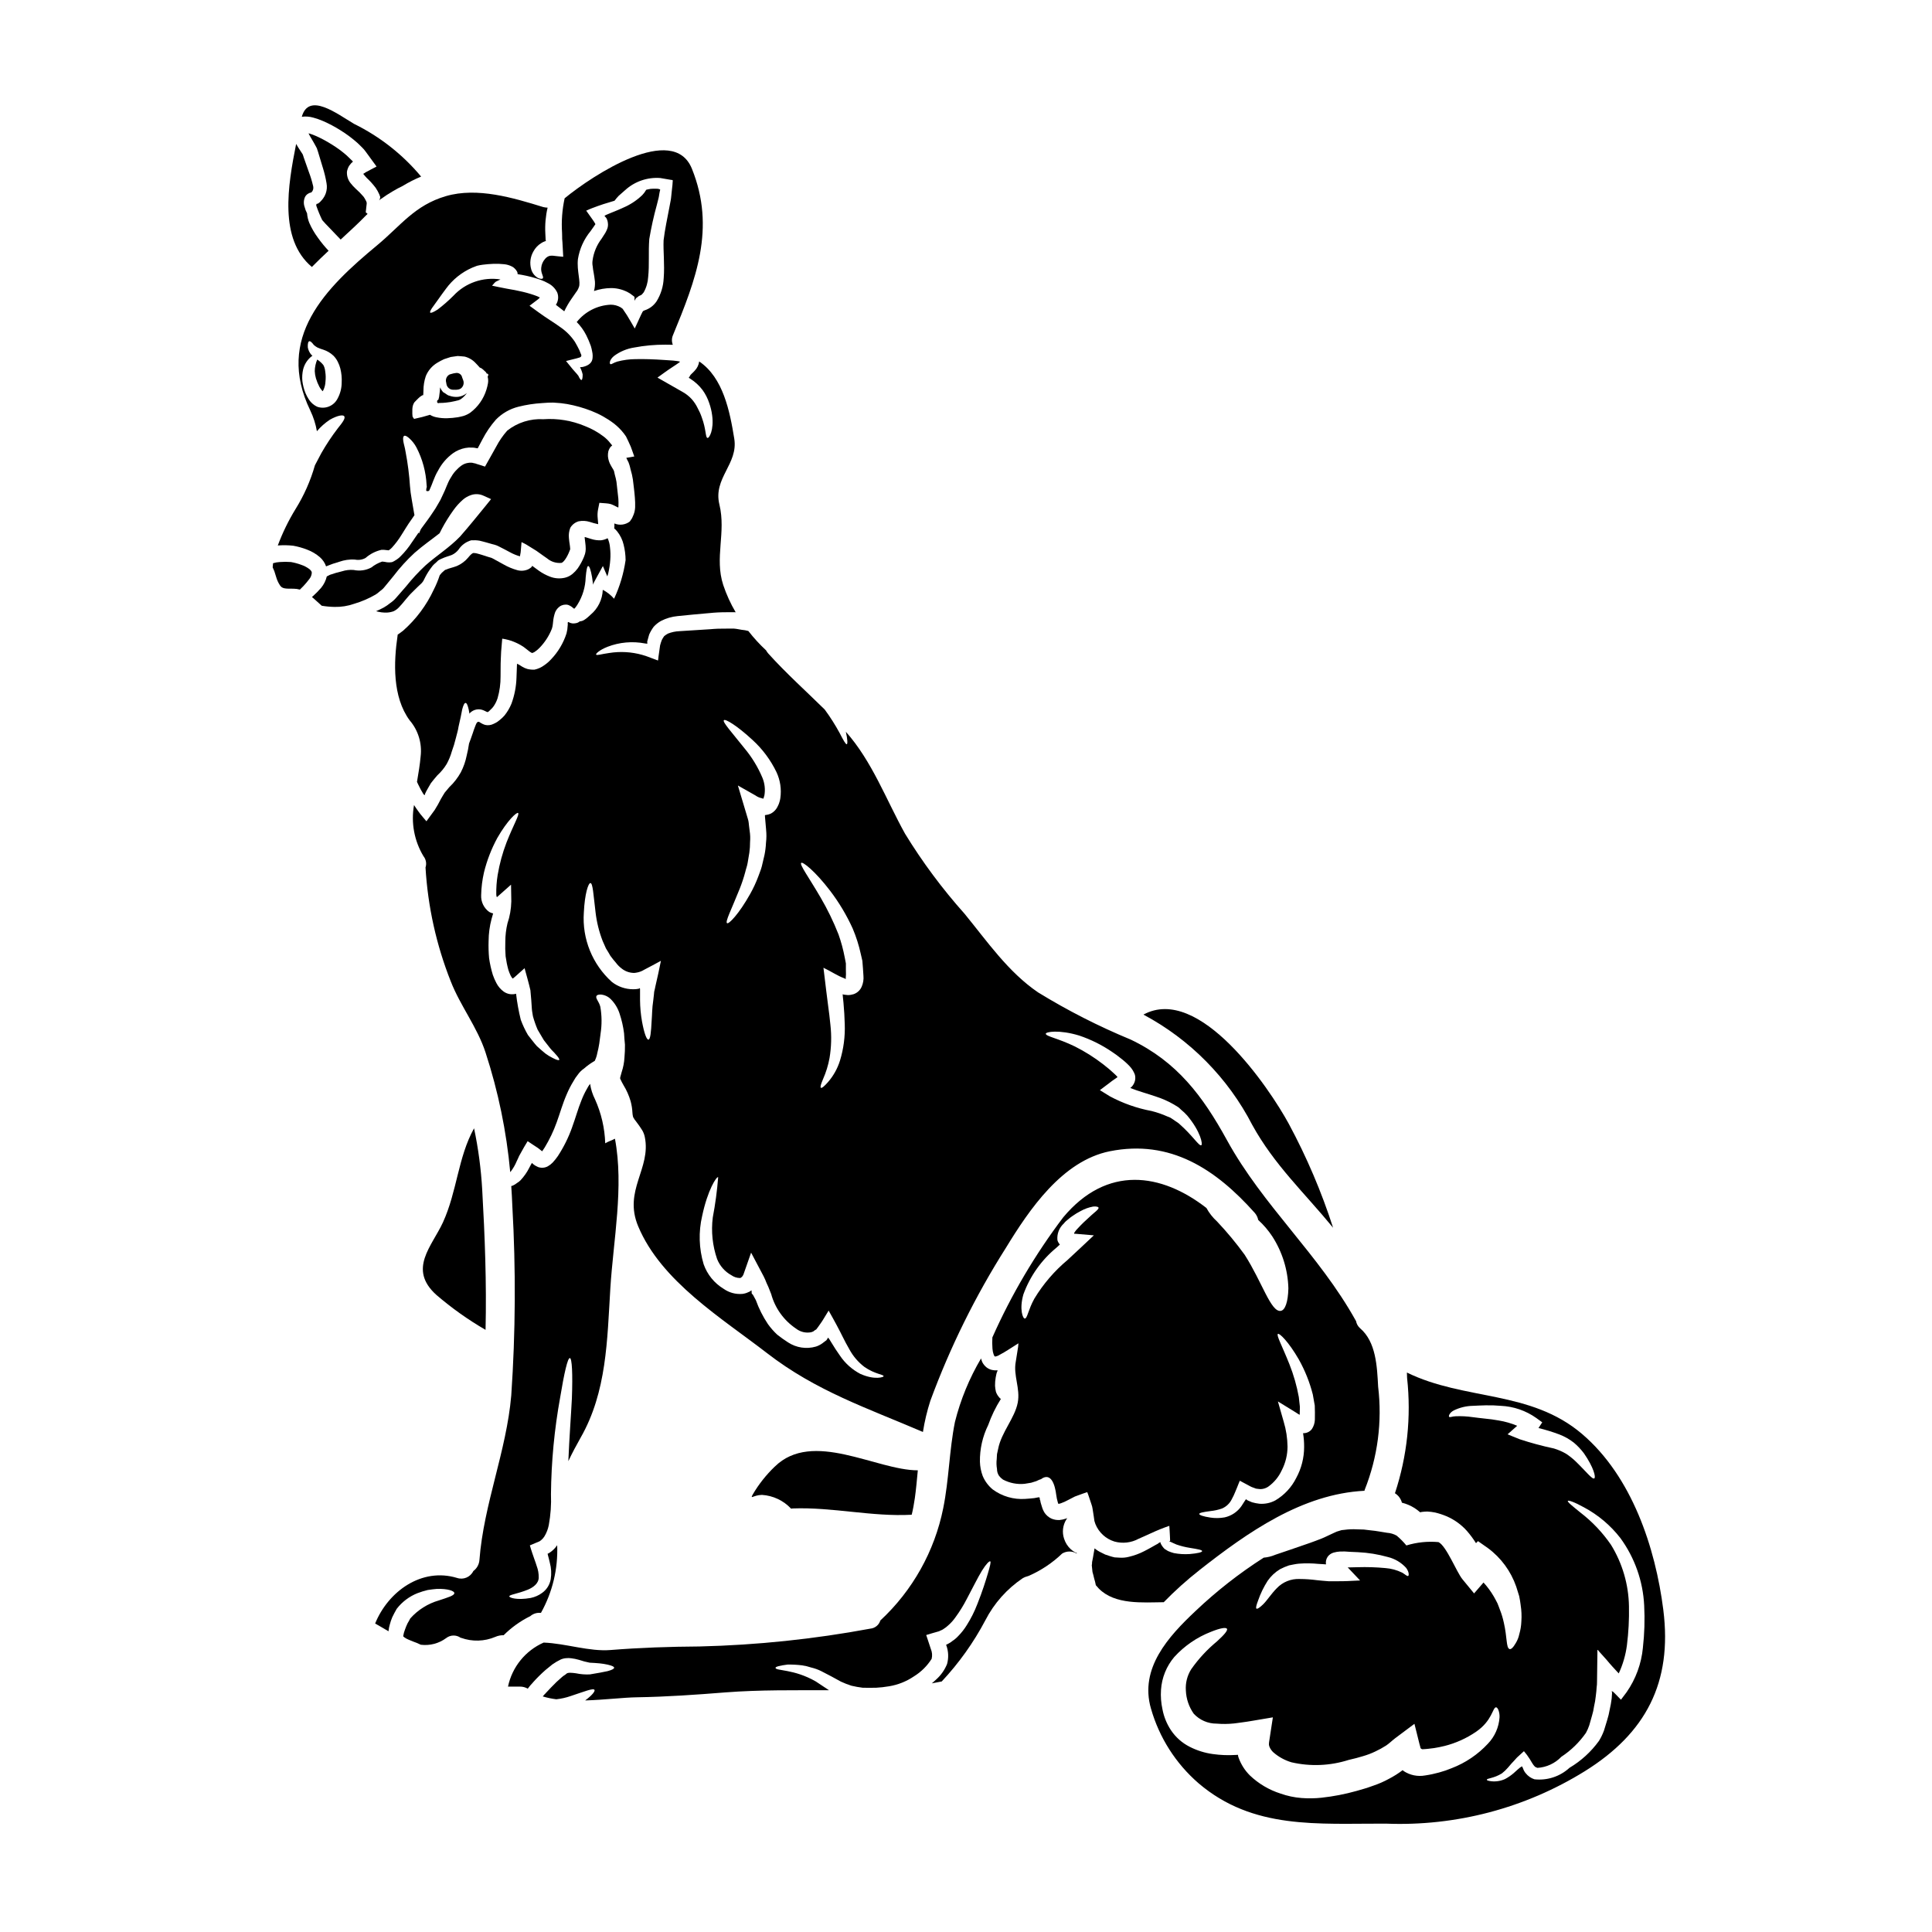
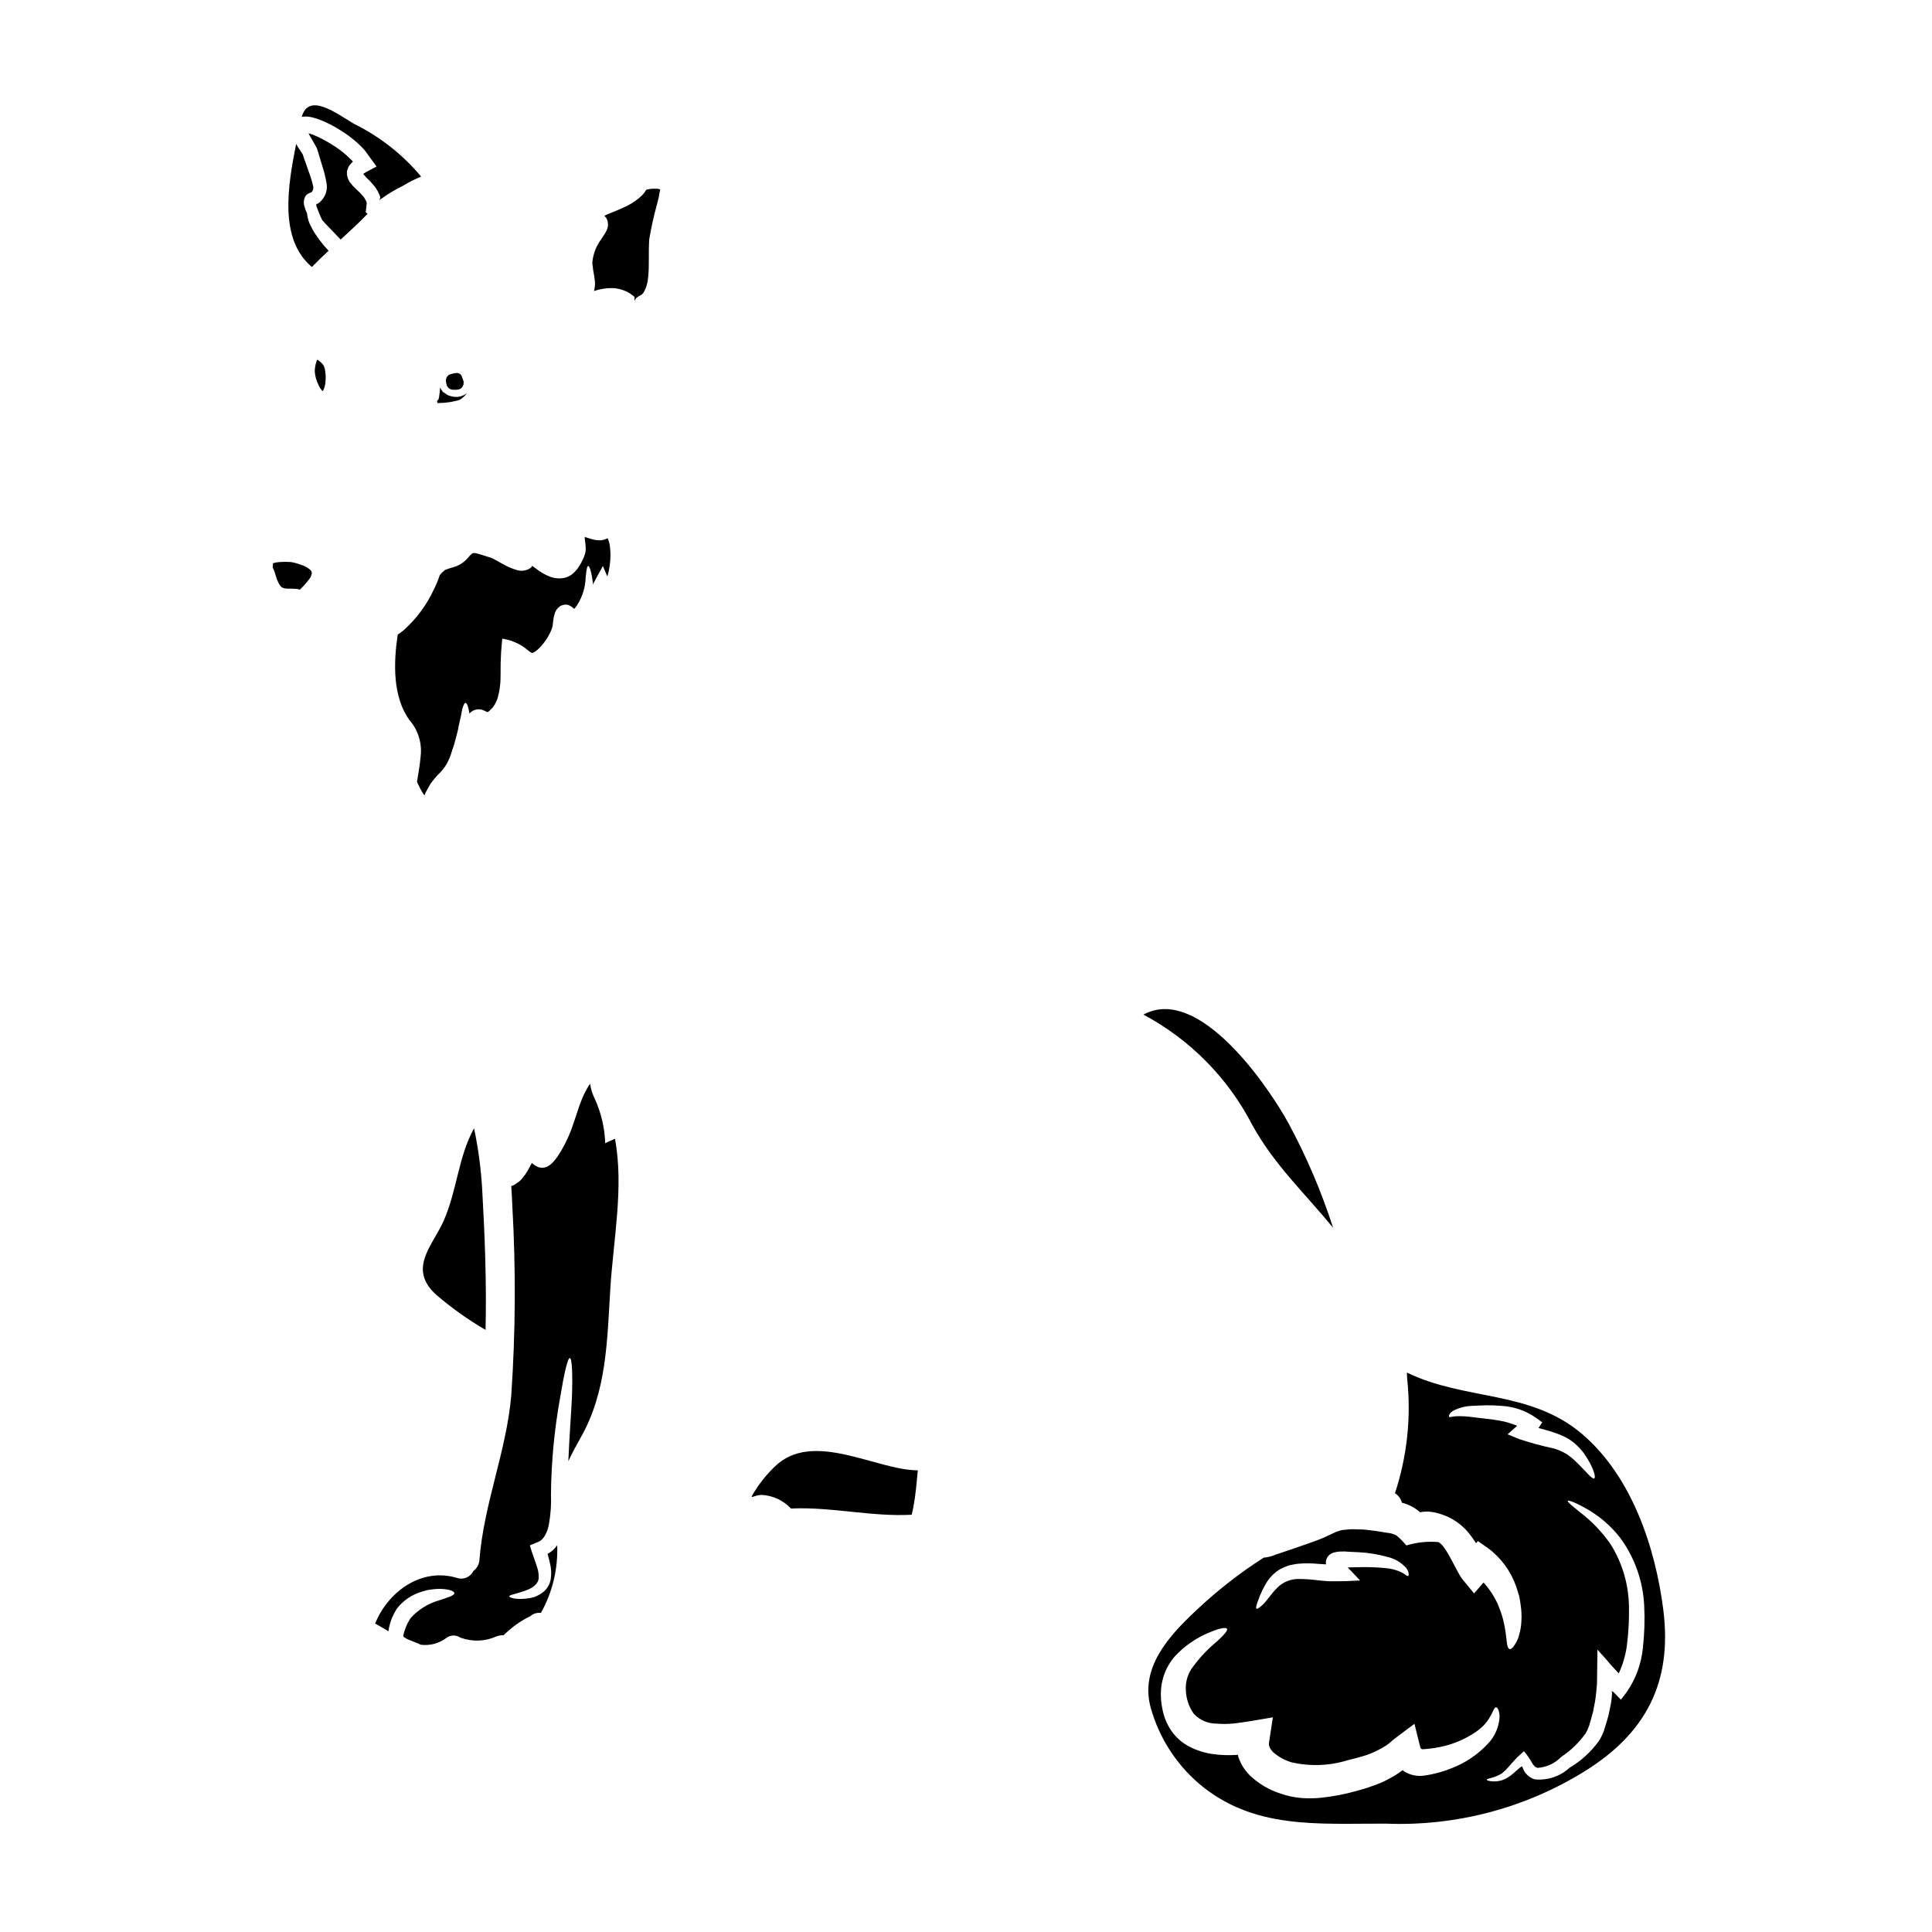
<svg xmlns="http://www.w3.org/2000/svg" fill="#000000" width="800px" height="800px" version="1.1" viewBox="144 144 512 512">
  <g>
    <path d="m353.65 543.81c0.137-0.031 0.277-0.051 0.418-0.055 10.605-0.395 20.945 2.242 31.543 1.668 0.34-1.332 0.625-2.996 0.832-4.402 0.316-2.238 0.547-4.766 0.789-7.371-11.02 0-27.895-10.836-37.922-0.965h-0.008c-2.262 2.172-4.219 4.641-5.805 7.348-0.789 1.461 0.129 0.184 2.422 0.129 2.949 0.184 5.715 1.492 7.731 3.648z" />
-     <path d="m428.53 555.14c-0.285-0.172-0.547-0.371-0.789-0.598-0.809-0.754-1.41-1.703-1.746-2.758-0.574-1.707-0.355-3.586 0.598-5.113 0.074-0.133 0.16-0.258 0.266-0.367-0.129 0.051-0.234 0.102-0.395 0.156-0.551 0.188-1.117 0.309-1.691 0.363-0.762 0.043-1.52-0.102-2.215-0.418-0.688-0.34-1.281-0.852-1.719-1.484-0.32-0.508-0.566-1.062-0.727-1.641-0.242-0.668-0.418-1.355-0.523-2.055 0 0.102 0 0.23-0.051 0.23h-0.027c0.008-0.164 0.023-0.332 0.051-0.496l-0.234-0.18-1.223 0.234c-0.789 0.102-1.613 0.152-2.394 0.207v0.004c-3.094 0.215-6.168-0.68-8.66-2.527-1.152-0.961-2.055-2.184-2.633-3.57-0.441-1.191-0.688-2.449-0.727-3.723-0.055-3.375 0.695-6.715 2.188-9.742 0.859-2.426 1.984-4.75 3.359-6.926-0.207-0.141-0.383-0.316-0.523-0.52-0.352-0.406-0.617-0.875-0.785-1.383-0.125-0.516-0.203-1.043-0.234-1.574-0.012-0.746 0.047-1.496 0.176-2.231l0.184-0.91 0.102-0.367 0.051-0.129 0.078-0.18c0-0.027 0.184-0.34 0.078-0.266h0.004c-0.07 0-0.141-0.008-0.211-0.023h-0.078c-0.305 0.02-0.609 0-0.906-0.051-0.617-0.086-1.199-0.328-1.695-0.703-0.477-0.375-0.871-0.844-1.148-1.383-0.145-0.328-0.258-0.668-0.34-1.016-3.109 5.254-5.445 10.93-6.926 16.852-1.512 7.555-1.574 15.316-3.098 22.828-2.297 11.426-8.129 21.84-16.668 29.766-0.363 1.195-1.414 2.051-2.656 2.164-14.941 2.777-30.074 4.359-45.266 4.723-7.891 0.051-15.703 0.312-23.547 0.938-5.676 0.469-11.848-1.742-17.758-1.969-4.844 2.141-8.363 6.484-9.445 11.668h3.176c0.723-0.008 1.434 0.184 2.059 0.547 0.398-0.559 0.844-1.082 1.324-1.574l0.051-0.078c1.047-1.164 2.16-2.269 3.336-3.305 0.598-0.496 1.18-0.965 1.797-1.461 0.699-0.496 1.441-0.934 2.215-1.305 0.461-0.203 0.953-0.328 1.461-0.359 0.441-0.047 0.887-0.039 1.324 0.023 0.695 0.082 1.383 0.223 2.059 0.418 0.926 0.316 1.875 0.57 2.84 0.754 0.965 0.051 1.852 0.105 2.633 0.18 0.715 0.07 1.43 0.184 2.133 0.34 1.145 0.266 1.746 0.547 1.719 0.836s-0.648 0.598-1.742 0.887c-0.547 0.129-1.18 0.234-1.969 0.395-0.789 0.156-1.742 0.316-2.754 0.473v-0.004c-1.215 0.059-2.434-0.039-3.621-0.289-1.094-0.156-2.188-0.262-2.551 0.102s-0.703 0.445-1.18 0.887l-1.457 1.305c-0.965 0.965-1.969 1.969-2.945 3.047l-0.051 0.078c-0.027 0-0.129 0.105-0.129 0.105-0.184 0.207-0.367 0.414-0.523 0.598h-0.004c1.176 0.355 2.383 0.609 3.598 0.758 1.305-0.141 2.59-0.43 3.828-0.863 3.594-1.18 6.019-2.188 6.297-1.613 0.18 0.367-0.652 1.434-2.477 2.785 5.117-0.156 10.234-0.789 13.727-0.836 7.891-0.129 15.652-0.676 23.492-1.301 9.117-0.703 18.254-0.547 27.398-0.574-1.223-0.789-2.398-1.574-3.492-2.316-5.883-3.387-10.68-2.754-10.68-3.621 0-0.289 1.094-0.598 3.203-0.859l0.004 0.004c1.297-0.023 2.594 0.043 3.883 0.207 0.801 0.121 1.59 0.312 2.359 0.57 0.91 0.215 1.797 0.531 2.633 0.941 0.859 0.441 1.77 0.938 2.754 1.434 0.789 0.441 1.637 0.887 2.523 1.379h0.004c0.895 0.414 1.812 0.77 2.754 1.07 1.004 0.238 2.019 0.418 3.047 0.543 1.094 0.027 2.238-0.023 3.414 0h-0.004c1.18-0.062 2.356-0.195 3.519-0.395 2.363-0.387 4.609-1.285 6.59-2.629 1.895-1.168 3.5-2.754 4.688-4.637 0.215-0.867 0.141-1.781-0.207-2.606-0.367-1.18-0.789-2.316-1.145-3.465-0.266-0.363 0.285-0.312 0.52-0.418l0.836-0.262 1.715-0.492-0.004 0.004c0.168-0.031 0.328-0.094 0.473-0.184l0.152-0.078 0.316-0.129v-0.004c0.203-0.086 0.398-0.199 0.57-0.336 0.402-0.25 0.777-0.535 1.121-0.859 0.746-0.648 1.406-1.383 1.969-2.188 1.113-1.52 2.106-3.121 2.969-4.797 1.668-3.125 2.973-5.805 4.066-7.578 1.094-1.77 1.969-2.606 2.188-2.449s-0.055 1.25-0.625 3.176c-0.57 1.926-1.434 4.723-2.812 8.18l-0.004 0.004c-0.742 1.938-1.676 3.793-2.785 5.547-0.645 1.047-1.402 2.016-2.266 2.891-0.469 0.508-1 0.953-1.574 1.328-0.27 0.234-0.57 0.438-0.887 0.602l-0.492 0.262-0.207 0.102c-0.105 0.027-0.055 0.105 0 0.156 0.582 1.586 0.656 3.316 0.207 4.949-0.629 1.562-1.609 2.965-2.867 4.09-0.367 0.367-0.789 0.703-1.18 1.043 0.887-0.156 1.77-0.316 2.629-0.496 4.562-4.867 8.453-10.324 11.566-16.227 2.316-4.504 5.742-8.348 9.949-11.172 0.371-0.211 0.766-0.367 1.18-0.469 0.129-0.027 0.266-0.105 0.395-0.129v-0.004c3.266-1.434 6.254-3.434 8.828-5.902 1.184-0.715 2.668-0.715 3.852 0 0.027-0.129 0-0.102 0-0.129h0.027v-0.023c-0.051-0.027-0.207-0.051-0.312-0.105h0.004c-0.191-0.07-0.367-0.176-0.52-0.309z" />
    <path d="m263.07 248.86c-0.34-0.027-0.789-0.418-1.117-0.625h-0.004c-0.191-0.098-0.375-0.211-0.547-0.34l-0.395-0.52h0.004c-0.148-0.23-0.27-0.477-0.363-0.73-0.027 0.367-0.078 0.73-0.105 1.145l-0.102 0.812h-0.004c-0.012 0.316-0.066 0.629-0.156 0.934-0.156 0.57-0.129 0.418-0.156 0.441l-0.074 0.027c-0.051 0.031-0.105 0.059-0.16 0.078-0.027 0.152-0.051 0.262-0.051 0.289v0.18c0.012 0.121 0.094 0.227 0.211 0.262 0.129 0.039 0.27 0.031 0.391-0.027 0.613 0.008 1.223-0.027 1.828-0.102 0.746-0.07 1.484-0.195 2.211-0.367 0.395-0.078 0.754-0.18 1.066-0.262 0.234-0.082 0.453-0.199 0.656-0.336 0.598-0.434 1.117-0.965 1.535-1.574-0.652 0.566-1.461 0.922-2.32 1.02-0.797 0.078-1.598-0.027-2.348-0.305z" />
    <path d="m301.17 215.4 0.18 1.016c0.105 0.676 0.234 1.379 0.316 2.211v0.004c0.051 0.84-0.035 1.684-0.258 2.496 1.465-0.504 3.004-0.77 4.559-0.785 1.766 0.004 3.496 0.5 4.996 1.434l1.066 0.789 0.105 0.129c0.051 0.051 0 0.52 0.023 0.52v0.496l0.395-0.699c0.363-0.184 0.598-0.496 0.859-0.602 0.809-0.312 0.703-0.414 1.18-0.938v-0.004c0.703-1.254 1.105-2.652 1.184-4.09 0.34-3.203 0.027-6.539 0.289-10h-0.004c0.512-3.051 1.18-6.074 2.004-9.055 0.156-0.676 0.316-1.328 0.496-1.969 0.078-0.316 0.105-0.625 0.156-0.941 0.051-0.316 0.129-0.676 0.129-0.676 0.027-0.152 0.156-0.418 0.078-0.547l-0.52-0.152c-0.184-0.027-0.836-0.027-1.277-0.027-0.492-0.004-0.98 0.059-1.457 0.18-0.141 0.027-0.277 0.062-0.414 0.105-0.289 0.512-0.637 0.984-1.043 1.406-1.457 1.395-3.148 2.516-5 3.312-1.043 0.492-2.164 0.938-3.332 1.406l-0.863 0.367-0.363 0.152c-0.184 0.105-0.418 0.184-0.445 0.316l0.316 0.34 0.152 0.18v-0.004c0.234 0.406 0.375 0.859 0.418 1.324 0.078 0.535 0.016 1.078-0.18 1.578-0.141 0.359-0.305 0.707-0.496 1.043-0.34 0.496-0.648 1.016-0.988 1.539-1.293 1.691-2.121 3.691-2.398 5.805-0.074 0.523-0.059 1.055 0.051 1.574z" />
    <path d="m271.79 459.26c-0.309-5.461-1.031-10.895-2.16-16.25-4.273 7.711-4.481 16.668-8.23 24.898-2.945 6.406-9.352 12.398-1.77 19.246 4.055 3.488 8.422 6.594 13.047 9.273 0.289-12.398-0.18-24.77-0.887-37.168z" />
    <path d="m262.31 245.77c0.145 0.898 0.938 1.551 1.848 1.52v-0.227 0.223c0.086 0.008 0.176 0.008 0.262 0 0.262 0.023 0.527 0.016 0.789-0.02 0.305-0.023 0.602-0.117 0.863-0.277 0.695-0.488 0.977-1.379 0.695-2.18-0.051-0.176-0.125-0.352-0.297-0.789v0.004c-0.137-0.754-0.836-1.27-1.594-1.184l-0.699 0.113c-0.316 0.078-0.656 0.164-1.008 0.277-0.777 0.387-1.172 1.273-0.934 2.109z" />
    <path d="m284.47 572.35c0.691-0.625 1.594-0.961 2.527-0.938h0.367c3.051-5.461 4.539-11.66 4.297-17.91-0.02 0.039-0.047 0.074-0.078 0.105-0.504 0.715-1.129 1.332-1.852 1.82-0.496 0.34-0.418 0.23-0.441 0.262l-0.133 0.027c-0.02 0.031-0.027 0.066-0.023 0.102l0.078 0.34c0.129 0.496 0.363 1.305 0.492 1.969 0.395 1.43 0.477 2.934 0.238 4.398-0.258 1.465-1.082 2.766-2.293 3.621-0.898 0.656-1.93 1.109-3.023 1.332-3.699 0.648-5.652-0.078-5.652-0.418-0.051-0.469 2.059-0.625 4.949-1.797 1.41-0.598 2.844-1.641 2.844-3.227l-0.004-0.004c0.016-1.02-0.16-2.039-0.523-2.996-0.18-0.625-0.363-1.094-0.648-1.902-0.18-0.547-0.395-1.121-0.574-1.668-0.207-0.625-0.418-1.273-0.598-1.926 0.547-0.234 1.121-0.473 1.668-0.703l0.887-0.367 0.395-0.289v0.004c0.344-0.277 0.645-0.613 0.883-0.988 0.574-0.934 0.977-1.969 1.184-3.047 0.492-2.695 0.688-5.438 0.574-8.176 0.086-8.617 0.902-17.207 2.445-25.684 1.066-6.43 1.969-10.391 2.551-10.391 0.582 0 0.789 4.141 0.547 10.707-0.23 4.586-0.676 10.289-0.938 16.617 0.992-2.137 2.137-4.219 3.254-6.227 6.953-12.164 7.035-25.914 7.871-39.508 0.789-12.867 3.644-26.93 1.223-39.719-0.73 0.418-1.695 0.676-2.582 1.223h0.008c-0.129-4.031-1.051-7.996-2.711-11.672-0.648-1.285-1.09-2.664-1.301-4.09-0.332 0.422-0.621 0.879-0.859 1.359-0.555 0.969-1.031 1.977-1.434 3.019-0.887 2.16-1.535 4.586-2.5 7.215h0.004c-0.949 2.656-2.211 5.191-3.754 7.551-0.418 0.605-0.879 1.184-1.379 1.719-0.375 0.391-0.805 0.723-1.277 0.988-0.801 0.438-1.75 0.504-2.606 0.188-0.48-0.199-0.93-0.473-1.328-0.812-0.051-0.031-0.094-0.078-0.129-0.129l-0.105-0.129c-0.129 0.207 0.078-0.34-0.727 1.223-0.613 1.227-1.402 2.359-2.344 3.363-0.277 0.285-0.594 0.531-0.941 0.727-0.332 0.273-0.699 0.5-1.094 0.676-0.141 0.035-0.281 0.078-0.418 0.133 0.133 1.77 0.207 3.57 0.289 5.363 0.945 16.695 0.852 33.43-0.289 50.113-1.273 14.82-7.289 28.734-8.434 43.598-0.078 1.172-0.668 2.25-1.617 2.945-0.777 1.613-2.633 2.398-4.328 1.824-9.375-2.836-18.23 3.566-21.695 12.082 1.18 0.652 2.344 1.355 3.543 2.059h-0.004c0.055-0.602 0.168-1.195 0.34-1.773 0.172-0.656 0.387-1.301 0.648-1.926 0.367-0.754 0.754-1.512 1.18-2.238l0.004-0.004c1.418-1.844 3.305-3.273 5.465-4.141 0.898-0.344 1.82-0.633 2.754-0.855 0.859-0.129 1.664-0.234 2.398-0.289 2.941-0.105 4.688 0.547 4.66 1.117 0 0.652-1.664 1.121-4.09 1.93-2.938 0.844-5.574 2.508-7.602 4.793-0.215 0.438-0.449 0.863-0.707 1.277-0.258 0.531-0.484 1.082-0.676 1.641-0.219 0.555-0.375 1.129-0.469 1.715-0.152 0.105 0.754 0.73 1.461 0.992 0.727 0.34 1.512 0.598 2.109 0.836 0.441 0.18 0.789 0.34 1.094 0.492 2.371 0.297 4.766-0.328 6.691-1.746 1.117-0.887 2.691-0.93 3.856-0.102 0.043 0.02 0.086 0.027 0.133 0.023 2.941 1.055 6.172 0.965 9.051-0.258 0.695-0.309 1.453-0.461 2.211-0.441 2.023-2.016 4.352-3.695 6.906-4.977 0.031-0.016 0.066-0.023 0.102-0.023z" />
    <path d="m229.62 196.6c-0.195 0.27-0.414 0.523-0.652 0.754l-0.078 0.102c-0.18 0.18-0.18 0.156-0.262 0.234-0.078 0.078-0.34 0.23-0.418 0.285-0.078 0.051-0.074 0.027-0.102 0.027-0.105-0.027-0.18 0-0.207 0.051l-0.004 0.004c-0.086 0.129-0.117 0.289-0.078 0.445 0.445 1.309 0.969 2.586 1.574 3.828 0.57 0.648 1.18 1.328 1.969 2.109 0.914 0.91 2.008 2.16 2.918 3.047 2.363-2.188 4.688-4.297 6.719-6.406 0.129-0.129 0.289-0.262 0.418-0.395-0.152-0.129-0.312-0.289-0.492-0.418l0.23-2.086c0.039-0.188 0.039-0.383 0-0.57-0.02-0.074-0.043-0.145-0.078-0.211l-0.129-0.262v0.004c-0.176-0.367-0.383-0.719-0.625-1.043-0.637-0.742-1.324-1.438-2.055-2.082-0.512-0.473-0.984-0.988-1.41-1.539-0.66-0.855-0.984-1.918-0.91-2.996 0.102-0.539 0.293-1.059 0.57-1.535 0.184-0.207 0.34-0.445 0.523-0.652s0.207-0.18 0.312-0.285l0.156-0.156 0.023-0.027-0.207-0.23-1.457-1.41c-1.227-1.074-2.543-2.039-3.938-2.891-1.309-0.832-2.676-1.57-4.09-2.211-0.637-0.289-1.293-0.531-1.965-0.73l-0.027-0.023c-0.023 0-0.051 0-0.051 0.023 0.051 0.105-0.156-0.207 0.312 0.652l1.094 1.875 0.602 1.094h-0.004c0.137 0.203 0.23 0.434 0.285 0.676l0.184 0.547c0.418 1.434 0.859 2.836 1.273 4.219h0.004c0.426 1.355 0.758 2.738 0.988 4.141 0.172 0.906 0.098 1.84-0.211 2.707-0.164 0.48-0.402 0.93-0.707 1.336z" />
    <path d="m226.65 214.75c1.434-1.461 2.922-2.894 4.43-4.297-1.031-1.086-1.977-2.242-2.84-3.465-0.898-1.215-1.66-2.523-2.266-3.91-0.336-0.812-0.535-1.672-0.598-2.547-0.289-0.535-0.508-1.105-0.652-1.695-0.305-0.855-0.266-1.797 0.105-2.629 0.195-0.387 0.504-0.703 0.883-0.914 0.215-0.121 0.441-0.215 0.68-0.285 0.051 0 0 0.078 0 0.105 0.184-0.207 0.469-0.496 0.469-0.602h-0.004c0.055-0.109 0.098-0.223 0.133-0.34 0.07-0.344 0.055-0.703-0.051-1.039-0.285-1.215-0.648-2.406-1.094-3.57-0.441-1.246-0.887-2.551-1.355-3.852l-0.156-0.496c-0.074-0.207-0.129-0.34-0.129-0.34l-0.543-0.832c-0.395-0.57-0.789-1.223-1.18-1.902-2.184 11.016-4.633 25.215 4.168 32.609z" />
    <path d="m226.99 175.16c0.887 0.242 1.758 0.543 2.606 0.91 1.617 0.703 3.176 1.531 4.664 2.477 1.617 1 3.141 2.144 4.559 3.414l1.039 1.016c0.418 0.391 0.793 0.828 1.121 1.301 0.938 1.305 1.875 2.578 2.809 3.852l-1.637 0.863-0.812 0.441-0.414 0.207-0.207 0.156-0.395 0.23s0 0.027-0.023 0.027c-0.023 0-0.027 0.023 0.023 0.102 0.105 0.156 0.523 0.625 0.836 0.965v0.004c0.891 0.82 1.699 1.719 2.422 2.688 0.363 0.539 0.68 1.113 0.941 1.715 0.09 0.203 0.168 0.41 0.23 0.625v0.055c0.008 0.117-0.012 0.23-0.051 0.34-0.012 0.117-0.047 0.234-0.102 0.336-0.078 0.129-0.184 0.285-0.078 0.18v0.004c0.102-0.109 0.215-0.203 0.336-0.289 0.262-0.18 0.23-0.102 1.574-1.066 1.016-0.676 2.004-1.223 2.918-1.746 0.496-0.262 0.91-0.469 1.383-0.699v-0.004c1.555-0.949 3.184-1.773 4.867-2.473-4.883-5.844-10.934-10.602-17.766-13.965-4.508-2.656-12.004-8.488-13.855-1.879 1.008-0.141 2.035-0.066 3.012 0.215z" />
-     <path d="m244.78 300.6c0.449-0.309 0.848-0.688 1.18-1.121 0.727-0.91 1.484-1.824 2.262-2.754h0.004c1.695-2.238 3.59-4.32 5.652-6.223 2.293-2.008 4.613-3.598 6.617-5.184 0.207-0.395 0.395-0.754 0.598-1.18v-0.004c0.898-1.688 1.906-3.312 3.023-4.867 0.734-1.043 1.59-1.996 2.551-2.84 0.625-0.543 1.352-0.957 2.137-1.223 1.062-0.371 2.227-0.324 3.254 0.129l2.082 0.938-1.535 1.902c-2.031 2.477-4.191 5.184-6.691 8.023-2.836 2.945-6.273 5.078-9.141 7.633v-0.004c-1.859 1.738-3.594 3.609-5.184 5.602-0.887 1.016-1.797 2.031-2.656 3.047-0.449 0.516-0.965 0.969-1.535 1.352-0.539 0.445-1.113 0.84-1.719 1.184-0.676 0.367-1.355 0.676-2.008 0.965 0.945 0.281 1.93 0.406 2.918 0.363 0.598-0.035 1.184-0.156 1.746-0.363 0.551-0.27 1.047-0.641 1.457-1.098 1.07-1.094 2.215-2.754 3.519-3.984 0.887-0.914 1.742-1.691 2.5-2.426l0.367-0.492 0.57-1.121-0.004 0.004c0.465-0.887 1.004-1.734 1.613-2.527 0.312-0.449 0.691-0.844 1.125-1.18l0.648-0.625c0.289-0.188 0.594-0.344 0.914-0.469 1.094-0.52 2.031-0.703 2.754-1.016 0.672-0.324 1.258-0.797 1.719-1.383 0.785-1.203 1.98-2.082 3.363-2.473 0.738-0.047 1.48-0.016 2.211 0.102 0.574 0.129 1.18 0.289 1.719 0.445l1.535 0.441 0.703 0.18 0.004 0.004c0.391 0.102 0.766 0.25 1.121 0.441 1.117 0.547 2.055 1.066 3.019 1.574 0.824 0.453 1.699 0.809 2.606 1.066v-0.074l0.18-0.988 0.234-2.707 0.809 0.395c0.352 0.18 0.688 0.379 1.016 0.598l2.109 1.305c1.691 1.18 2.109 1.539 2.867 2.031 1.02 0.859 2.34 1.281 3.672 1.18 0.598 0.023 1.613-1.512 2.211-3.074 0.078-0.18 0.184-0.469 0.207-0.52 0.023-0.051-0.023-0.027 0-0.156-0.023-0.316-0.051-0.727-0.129-1.18-0.078-0.453-0.129-0.832-0.207-1.664v-0.004c-0.094-0.918 0.031-1.848 0.367-2.707 0.488-0.836 1.281-1.453 2.211-1.723 0.977-0.195 1.992-0.141 2.945 0.16 0.723 0.242 1.461 0.441 2.211 0.598 0.027 0 0.055-0.027 0.027-0.051l-0.129-1.484c-0.086-0.766-0.062-1.539 0.078-2.293l0.363-1.824 1.746 0.129c0.441 0.027 0.875 0.098 1.301 0.211 0.285 0.129 0.621 0.234 0.859 0.367l1.094 0.547v-0.027c0.027 0 0.027-0.027 0.051-0.289 0.031-0.676 0.023-1.355-0.023-2.031-0.184-1.484-0.34-2.969-0.496-4.453-0.109-0.648-0.258-1.293-0.445-1.926l-0.102-0.469-0.129-0.547-0.051-0.078v-0.004c-0.102-0.227-0.223-0.445-0.367-0.648-0.156-0.316-0.445-0.703-0.676-1.223-0.273-0.613-0.441-1.262-0.496-1.93-0.02-0.426 0.016-0.855 0.105-1.273 0.094-0.344 0.242-0.672 0.441-0.965 0.121-0.199 0.277-0.367 0.469-0.496 0.078-0.078 0.105-0.078 0.105-0.078v-0.023l-0.027-0.055-0.395-0.469c-0.527-0.699-1.148-1.324-1.848-1.852-1.504-1.145-3.164-2.074-4.926-2.754-3.481-1.465-7.254-2.09-11.02-1.824-3.457-0.199-6.867 0.875-9.586 3.019-1.152 1.301-2.141 2.734-2.941 4.273l-1.484 2.656-1.332 2.363c-0.051 0.078-0.078 0.234-0.18 0.234l-0.938-0.312-1.277-0.395c-0.207-0.098-0.426-0.156-0.652-0.18l-0.234-0.055c-0.152-0.051-0.309-0.078-0.469-0.078-0.305-0.02-0.609-0.004-0.91 0.055-0.621 0.098-1.207 0.34-1.719 0.703-1.199 0.875-2.184 2.004-2.891 3.305-0.863 1.383-1.18 2.754-2.086 4.531-0.344 0.832-0.762 1.637-1.246 2.398-0.418 0.762-0.883 1.504-1.383 2.215-0.914 1.406-1.969 2.785-2.867 4.012-0.105 0.129-0.18 0.285-0.289 0.414-0.156 0.395-0.312 0.73-0.496 1.121-0.023-0.051-0.074-0.156-0.102-0.234-0.574 0.812-1.121 1.668-1.719 2.504v-0.004c-0.867 1.355-1.879 2.609-3.016 3.746-0.305 0.328-0.645 0.617-1.016 0.863-0.395 0.207-1.016 0.754-1.574 0.754v0.004c-0.543 0.062-1.09 0.027-1.613-0.109-0.234-0.039-0.469-0.062-0.707-0.078-1.047 0.352-2.023 0.887-2.887 1.574-1.43 0.762-3.082 0.992-4.664 0.652-1.059-0.09-2.121 0.035-3.129 0.363-1.062 0.246-2.117 0.551-3.148 0.914-0.312 0.152-0.598 0.289-0.859 0.441h0.004c-0.258 1.098-0.766 2.125-1.484 2.996-0.656 0.762-1.363 1.484-2.109 2.16-0.105 0.105-0.234 0.184-0.34 0.289 0.152 0.156 0.395 0.316 0.547 0.469 0.754 0.703 1.434 1.305 2.055 1.852v-0.004c1.121 0.188 2.254 0.293 3.391 0.312 1.77 0.039 3.535-0.242 5.207-0.832 2.004-0.59 3.93-1.422 5.731-2.477 0.414-0.285 0.809-0.594 1.18-0.934z" />
    <path d="m258.2 351.54c0.547-0.676 1.18-1.512 1.715-2.082 0.953-0.871 1.777-1.871 2.449-2.973 0.59-1.07 1.055-2.207 1.383-3.387 0.414-1.121 0.766-2.269 1.043-3.434 0.262-1.094 0.598-2.109 0.727-3.074 0.207-0.965 0.395-1.824 0.574-2.578 0.18-0.754 0.262-1.461 0.395-2.008 0.289-1.094 0.574-1.719 0.887-1.719s0.574 0.602 0.836 1.746c0.078 0.34 0.129 0.699 0.207 1.117l0.152-0.23c0.953-0.949 2.394-1.211 3.621-0.652 0.18 0.078 0.34 0.156 0.496 0.234 0.102 0.059 0.207 0.109 0.312 0.156 0.047 0.027 0.102 0.047 0.156 0.051 0.117 0.004 0.23-0.043 0.312-0.129 0.062-0.047 0.125-0.102 0.184-0.156l0.395-0.395c0.285-0.246 0.539-0.527 0.754-0.836 0.461-0.664 0.82-1.391 1.066-2.16 0.539-1.871 0.805-3.809 0.789-5.754 0.023-1.121 0.023-2.242 0.023-3.414l0.051-1.434 0.078-1.746c0.078-1.145 0.184-2.289 0.289-3.438v0.004c2.055 0.305 4.012 1.07 5.731 2.238 1.25 0.938 1.457 1.18 1.824 1.383 0.367 0.199 0.367 0.18 0.367 0.207 0.023-0.078 0.441-0.105 0.809-0.418h-0.004c0.395-0.266 0.762-0.57 1.094-0.91 1.441-1.465 2.578-3.207 3.332-5.117 0.137-0.406 0.227-0.824 0.262-1.25l0.129-1.18c0.074-0.484 0.176-0.961 0.312-1.434 0.195-0.816 0.676-1.535 1.355-2.031 0.641-0.457 1.445-0.617 2.211-0.445 0.57 0.203 1.09 0.535 1.512 0.965h0.262c0.055-0.047 0.102-0.109 0.129-0.18 0.246-0.305 0.473-0.629 0.676-0.965 1.312-2.137 2.039-4.578 2.113-7.086 0.18-1.902 0.367-3.023 0.676-3.023 0.312 0 0.676 1.02 1.016 2.945 0.078 0.496 0.156 1.043 0.234 1.668 0.023 0.102 0 0.23 0.023 0.34 0.078-0.184 0.129-0.367 0.207-0.547l0.789-1.461c0.52-0.965 1.066-1.969 1.613-2.945 0.395 0.887 0.789 1.828 1.18 2.754 0.078-0.262 0.156-0.52 0.234-0.809l0.004 0.004c0.277-1.191 0.461-2.402 0.547-3.621 0.082-1.094 0.055-2.191-0.078-3.277-0.066-0.84-0.277-1.66-0.625-2.426-0.535 0.289-1.117 0.473-1.719 0.547-0.879 0.051-1.762-0.066-2.606-0.336l-1.512-0.469c-0.262-0.078-0.156-0.051-0.234 0s-0.023 0.027-0.023 0.051l0.156 1.305v-0.004c0.086 0.586 0.129 1.18 0.133 1.773-0.008 0.438-0.07 0.879-0.188 1.301-0.086 0.293-0.191 0.578-0.309 0.859-0.441 1.055-0.992 2.059-1.645 2.996-0.395 0.527-0.848 1.008-1.352 1.43-0.586 0.488-1.27 0.836-2.008 1.016-1.328 0.312-2.715 0.211-3.984-0.285-1.02-0.391-1.992-0.906-2.887-1.535-0.703-0.496-1.668-1.223-1.668-1.223-0.078-0.051-0.207-0.207-0.18-0.051 0 0.051 0 0.051-0.055 0.129l-0.152 0.207h-0.004c-0.23 0.184-0.473 0.352-0.73 0.496-0.926 0.441-1.98 0.535-2.973 0.262-1.262-0.352-2.481-0.859-3.621-1.512-0.961-0.52-1.926-1.066-2.867-1.574h0.004c-0.129-0.07-0.258-0.129-0.395-0.184l-0.887-0.262-1.535-0.496c-0.523-0.18-0.938-0.262-1.383-0.395-0.445-0.133-0.727-0.078-0.938-0.129-0.234 0.023-0.703 0.34-1.406 1.223l0.004 0.004c-0.82 0.973-1.855 1.738-3.023 2.238-1.094 0.418-2.109 0.598-2.754 0.91-0.18 0.078-0.34 0.078-0.395 0.156l-0.395 0.34h0.004c-0.309 0.238-0.582 0.52-0.809 0.836-0.055 0.051-0.105 0.129-0.156 0.18-0.426 1.309-0.953 2.578-1.574 3.805-1.93 4.164-4.707 7.879-8.152 10.914-0.469 0.367-0.941 0.703-1.434 1.043v0.129c-1.07 7.238-1.383 16.332 3.176 22.555 2.277 2.641 3.336 6.121 2.918 9.582-0.18 2.109-0.57 4.406-0.965 6.746 0.105 0.234 0.207 0.445 0.316 0.676 0.422 0.906 0.902 1.785 1.43 2.633 0.18 0.156 0.285 0.184 0.363 0.129 0.02-0.066 0.031-0.137 0.027-0.207 0.027-0.105-0.129 0.18 0.312-0.73 0.438-0.707 0.773-1.441 1.242-2.168z" />
    <path d="m475.88 442.15c5.832 10.574 13.777 17.922 21.301 27.086v0.004c0.035 0.039 0.074 0.082 0.105 0.129-3.066-9.523-7-18.746-11.746-27.551-5.184-9.531-23.73-37-38.523-28.938h0.004c12.367 6.598 22.434 16.809 28.859 29.27z" />
    <path d="m226 294.82c-0.664-0.496-1.402-0.883-2.188-1.145-0.879-0.324-1.785-0.57-2.711-0.73-0.984-0.078-1.98-0.078-2.965 0-0.602 0.031-1.199 0.133-1.773 0.312-0.055 0.367-0.078 0.727-0.105 1.094 0.105 0.262 0.234 0.57 0.445 1.016 0.152 0.547 0.34 1.066 0.492 1.574 0.219 0.766 0.555 1.496 0.992 2.16 0.598 0.938 1.434 0.91 3.644 0.91 0.555 0.008 1.105 0.086 1.641 0.238 0.316-0.289 0.625-0.598 0.938-0.938 0.574-0.613 1.113-1.258 1.617-1.93 0.352-0.453 0.559-1 0.598-1.574 0-0.285-0.105-0.547-0.625-0.988z" />
    <path d="m229.99 241.45c-0.074-0.238-0.168-0.465-0.285-0.684-0.398-0.512-0.875-0.957-1.41-1.324-0.082-0.043-0.16-0.098-0.23-0.156-0.41 0.973-0.633 2.016-0.652 3.07 0.027 0.645 0.133 1.285 0.312 1.902 0.23 0.773 0.535 1.527 0.91 2.238 0.184 0.336 0.402 0.652 0.652 0.938 0.262 0.367 0.207 0.184 0.23 0.234 0.055-0.105-0.051 0.102 0.184-0.312l0.004 0.004c0.332-0.703 0.52-1.465 0.547-2.242 0.098-0.867 0.082-1.742-0.055-2.602-0.031-0.363-0.102-0.719-0.207-1.066z" />
    <path d="m584.8 570.66c-2.106-16.617-8.359-35.398-21.512-46.621-13.727-11.719-31.148-8.801-46.445-16.305 0 0.496 0.023 0.988 0.051 1.484h0.004c1.121 10.281 0.023 20.688-3.223 30.508 0.91 0.566 1.574 1.461 1.848 2.5 1.191 0.297 2.324 0.781 3.363 1.434 0.516 0.344 1.012 0.719 1.484 1.121 0.152-0.027 0.34-0.105 0.441-0.105h-0.004c0.477-0.062 0.957-0.094 1.434-0.105 0.703 0.035 1.398 0.125 2.086 0.262 1.031 0.246 2.043 0.578 3.019 0.988 2.059 0.883 3.898 2.207 5.394 3.879 0.887 1.023 1.695 2.109 2.418 3.258l0.523-0.547 2.629 1.852v-0.004c3.477 2.57 6.09 6.129 7.504 10.211 0.285 0.859 0.547 1.719 0.789 2.527 0.18 0.789 0.289 1.641 0.395 2.398h-0.004c0.223 1.41 0.285 2.844 0.184 4.269-0.043 1.156-0.227 2.301-0.551 3.41-0.172 0.836-0.488 1.637-0.934 2.363-0.699 1.223-1.273 1.719-1.664 1.574-0.914-0.367-0.574-2.996-1.512-7.062h-0.004c-0.238-1.117-0.57-2.215-0.988-3.277-0.23-0.574-0.418-1.18-0.676-1.77-0.262-0.59-0.648-1.18-0.961-1.797l-0.004-0.004c-0.777-1.336-1.691-2.582-2.734-3.723l-2.5 2.891-3.102-3.773c-1.535-1.879-4.246-8.828-6.328-9.82v-0.004c-2.871-0.258-5.762 0.043-8.516 0.887-0.777-0.949-1.641-1.82-2.578-2.606-0.785-0.441-1.656-0.695-2.551-0.754-1.434-0.207-2.918-0.523-4.195-0.625l-1.969-0.234c-0.625-0.023-1.223-0.051-1.824-0.051-1.094-0.066-2.195-0.023-3.281 0.129-0.254 0.012-0.508 0.039-0.758 0.078l-0.598 0.18c-0.461 0.113-0.906 0.281-1.324 0.496-0.965 0.418-2.086 1.016-3.332 1.535-1.246 0.52-2.137 0.789-3.148 1.18-3.938 1.355-6.981 2.422-9.195 3.148l-0.004 0.004c-0.969 0.41-1.996 0.664-3.047 0.754-6.473 4.137-12.535 8.879-18.105 14.172-7.137 6.723-14.871 15.133-11.773 25.84h0.004c2.188 7.672 6.562 14.539 12.594 19.766 14.457 12.344 31.594 10.652 49.617 10.707 18.574 0.75 36.945-4.086 52.742-13.883 16.188-10.074 23.246-23.516 20.82-42.734zm-38.051-45.242-3.231-1.305 2.555-2.266c-1.562-0.656-3.195-1.125-4.867-1.402-1.305-0.23-2.453-0.395-3.621-0.496-1.168-0.102-2.316-0.285-3.332-0.395h-0.004c-1.473-0.215-2.965-0.293-4.453-0.234-0.988 0.027-1.434 0.34-1.719 0.18-0.262-0.078-0.051-1.066 1.18-1.715 1.582-0.777 3.316-1.195 5.078-1.227 1.043-0.078 2.215-0.078 3.363-0.133h-0.004c1.348-0.031 2.695 0.012 4.039 0.133 3.379 0.152 6.644 1.273 9.402 3.227l1.574 1.145-0.992 1.512v0.004c1.848 0.445 3.664 1.004 5.445 1.668 1.418 0.531 2.742 1.277 3.934 2.211 0.988 0.836 1.883 1.781 2.66 2.816 2.606 3.75 3.203 6.379 2.754 6.641-0.547 0.367-2.188-1.852-5.055-4.609-0.762-0.711-1.578-1.355-2.449-1.93-1.012-0.582-2.086-1.047-3.203-1.383-3.059-0.648-6.082-1.465-9.051-2.441zm-69.332 42.715c0.633-1.828 1.484-3.578 2.527-5.207 0.867-1.246 1.984-2.293 3.285-3.074 0.77-0.402 1.57-0.742 2.391-1.016 0.836-0.156 1.695-0.367 2.555-0.445 1.734-0.137 3.477-0.117 5.207 0.055 0.652 0.051 1.969 0.102 1.969 0.129h0.051v0.004c-0.121-0.711 0.039-1.441 0.445-2.031 0.391-0.531 0.941-0.918 1.574-1.094 0.57-0.164 1.152-0.262 1.746-0.289 0.832-0.031 1.672-0.004 2.5 0.078 0.75 0.023 1.508 0.074 2.238 0.102h0.004c2.664 0.129 5.305 0.559 7.871 1.277 1.875 0.453 3.57 1.461 4.867 2.891 0.859 1.18 0.727 2.082 0.52 2.133-0.336 0.105-0.75-0.414-1.637-0.91v0.004c-1.379-0.672-2.875-1.074-4.402-1.184-2.441-0.23-4.894-0.309-7.344-0.23-0.727 0.027-1.457 0.027-2.211 0.051h-0.418c1.094 1.145 2.16 2.289 3.281 3.465l-3.281 0.156c-1.719 0.078-3.387 0.027-5.027 0.051-0.418-0.023-0.938-0.078-1.223-0.102l-0.652-0.055-1.273-0.129c-1.504-0.199-3.016-0.305-4.531-0.312-2.305-0.109-4.543 0.793-6.121 2.477-1.461 1.484-2.527 3.176-3.492 4.141-0.965 0.965-1.664 1.406-1.875 1.223-0.207-0.18-0.008-0.934 0.457-2.156zm47.977 45.59c-1.223 0.34-2.465 0.605-3.723 0.789-1.984 0.359-4.027-0.062-5.707-1.18l-0.23-0.23v-0.004c-1.141 0.867-2.352 1.633-3.621 2.293-1.371 0.754-2.812 1.383-4.301 1.875-1.535 0.57-2.918 0.961-4.328 1.355-3.035 0.852-6.137 1.453-9.273 1.793-1.758 0.188-3.523 0.211-5.285 0.078-1.902-0.145-3.777-0.543-5.574-1.18-3.027-0.961-5.797-2.602-8.102-4.789-1.336-1.32-2.359-2.922-2.996-4.688-0.051-0.184-0.184-0.547-0.184-0.625l0.027-0.027 0.027-0.051c0-0.027-0.027-0.027-0.027-0.051l-0.051-0.027c-0.051 0 0.156-0.023-0.547 0.027v-0.004c-2.027 0.129-4.059 0.051-6.07-0.234-2.141-0.293-4.219-0.941-6.148-1.926-2.008-1.016-3.719-2.531-4.969-4.402-1.105-1.672-1.867-3.543-2.242-5.512-0.375-1.699-0.508-3.445-0.391-5.184 0.211-3.203 1.445-6.25 3.516-8.699 2.695-2.957 6.035-5.25 9.766-6.691 2.449-0.988 3.938-1.223 4.195-0.789 0.262 0.438-0.703 1.574-2.606 3.309v0.004c-2.617 2.152-4.93 4.648-6.875 7.422-1.047 1.672-1.543 3.633-1.41 5.598 0.086 2.219 0.812 4.363 2.086 6.176 1.566 1.691 3.769 2.644 6.07 2.629 1.52 0.129 3.051 0.113 4.566-0.043 0.18 0 1.328-0.184 2.188-0.289 0.863-0.102 1.793-0.262 2.731-0.418 1.77-0.289 3.594-0.598 5.418-0.914-0.234 1.461-0.445 2.922-0.676 4.406l-0.34 2.238 0.004 0.004c-0.062 0.32-0.047 0.652 0.051 0.965 0.035 0.074 0.062 0.152 0.078 0.23 0.227 0.535 0.562 1.016 0.988 1.41 1.398 1.223 3.039 2.125 4.82 2.656 5.016 1.156 10.25 0.941 15.156-0.625 1.383-0.316 2.711-0.652 3.777-0.992 1.129-0.324 2.227-0.738 3.285-1.246 0.988-0.461 1.945-0.988 2.863-1.574 0.887-0.602 1.574-1.305 2.394-1.93l5.117-3.828 1.332 5.34 0.23 0.832v-0.004c-0.004 0.113 0.035 0.227 0.105 0.316 0.051 0.086 0.133 0.152 0.23 0.18 0.055 0.027 0.105 0.027 0.156 0.051l0.105 0.027 0.262-0.027c0.52 0 2.031-0.18 2.785-0.285 0.91-0.129 1.824-0.34 2.707-0.547l0.004 0.004c3.035-0.758 5.91-2.055 8.488-3.832 4.246-2.945 4.297-6.379 5.211-6.43 0.203 0 0.395 0.203 0.598 0.621h0.004c0.25 0.641 0.363 1.324 0.336 2.008-0.164 2.637-1.266 5.133-3.102 7.035-2.652 2.848-5.922 5.059-9.555 6.457-1.09 0.457-2.207 0.84-3.348 1.148zm53.992-33.062c-0.402 4.246-1.895 8.312-4.332 11.809l-1.484 1.969-1.574-1.613-0.207-0.207c-0.598-0.598-0.547-0.316-0.625-0.418l-0.102 0.027c0.023 0 0.078 0 0.078 0.051l0.074 0.363-0.102 1.488v-0.004c-0.121 0.98-0.297 1.957-0.52 2.918-0.16 0.953-0.387 1.891-0.676 2.809-0.289 0.914-0.547 1.828-0.836 2.734v0.004c-0.352 0.961-0.797 1.883-1.332 2.754-2.086 2.891-4.746 5.32-7.812 7.137-2.512 2.312-5.902 3.422-9.297 3.047-0.914-0.297-1.723-0.859-2.316-1.613-0.141-0.164-0.262-0.34-0.367-0.523-0.07-0.109-0.129-0.223-0.18-0.34l-0.129-0.34h-0.004c-0.078-0.219-0.184-0.43-0.312-0.625-0.18 0.105-0.363 0.234-0.52 0.34-0.207 0.184-0.441 0.367-0.648 0.547-0.367 0.316-0.73 0.652-1.07 0.965h-0.004c-0.68 0.582-1.422 1.09-2.211 1.512-1.137 0.523-2.398 0.73-3.644 0.598-0.812-0.102-1.223-0.23-1.199-0.395-0.051-0.418 1.77-0.312 3.988-1.691 0.586-0.457 1.129-0.973 1.613-1.539 0.289-0.34 0.57-0.676 0.887-1.039 0.496-0.523 0.988-1.043 1.484-1.617 0.598-0.52 1.223-1.09 1.852-1.691l-0.004-0.004c0.555 0.641 1.059 1.32 1.512 2.035 1.246 2.133 1.379 2.16 2.082 2.394 2.402-0.148 4.664-1.199 6.328-2.941 2.555-1.676 4.762-3.824 6.512-6.328 0.355-0.641 0.652-1.312 0.883-2.008 0.234-0.836 0.469-1.641 0.703-2.477h0.004c0.258-0.84 0.449-1.703 0.57-2.578 0.203-0.863 0.352-1.742 0.445-2.629l0.156-1.355 0.074-0.992v0.004c0.074-0.5 0.113-1.004 0.105-1.508 0.027-1.969 0.051-4.012 0.078-6.043l0.023-1.512c0.027-0.445-0.129-1.383 0.34-0.598l2.035 2.262c1.18 1.434 2.238 2.555 3.277 3.672v0.004c1.098-2.359 1.828-4.871 2.168-7.449 0.434-3.43 0.613-6.883 0.543-10.34-0.094-5.766-1.738-11.398-4.766-16.305-2.234-3.254-4.969-6.137-8.098-8.543-2.215-1.797-3.492-2.812-3.332-3.098 0.152-0.207 1.691 0.285 4.269 1.715 3.758 2.008 7.051 4.785 9.66 8.152 3.801 5.215 5.992 11.426 6.301 17.871 0.195 3.731 0.078 7.473-0.344 11.184z" />
-     <path d="m461.87 560.09c12.812-10.051 27.219-20.184 43.73-21.02 0.023-0.074 0.023-0.152 0.051-0.23v-0.004c3.457-8.672 4.684-18.074 3.57-27.348-0.289-5.391-0.547-11.879-4.793-15.496-0.559-0.496-0.934-1.164-1.066-1.898-0.027-0.055-0.051-0.078-0.078-0.129-9.766-17.582-24.562-30.371-34.145-47.848-6.379-11.613-13.207-20.758-25.496-26.621h-0.004c-8.496-3.512-16.699-7.691-24.535-12.5-7.941-5.414-13.488-13.516-19.48-20.836-5.887-6.59-11.172-13.691-15.785-21.227-5.004-9.008-8.727-19.195-15.68-27.008 0.469 2.059 0.496 3.254 0.234 3.309-0.262 0.055-0.887-1.043-1.879-2.973h0.004c-1.176-2.16-2.496-4.242-3.957-6.223-5.004-4.926-10.234-9.613-14.957-14.848-0.23-0.262-0.434-0.547-0.598-0.855-1.699-1.574-3.266-3.289-4.688-5.117-0.578-0.16-1.172-0.266-1.77-0.316-0.676-0.102-1.328-0.262-2.004-0.312h-2.109v0.004c-1.41-0.027-2.82 0.023-4.223 0.156-2.844 0.18-5.574 0.363-8.18 0.52h0.004c-1.047 0.039-2.078 0.262-3.047 0.648-0.34 0.191-0.664 0.41-0.965 0.652-0.238 0.324-0.445 0.66-0.625 1.016-0.188 0.477-0.344 0.961-0.469 1.457-0.156 0.992-0.289 1.969-0.418 2.945l-0.078 0.703-0.051 0.34c-0.078 0.023-0.207-0.078-0.316-0.105-0.441-0.152-0.883-0.312-1.328-0.492-0.832-0.34-1.684-0.637-2.547-0.887-2.848-0.797-5.836-0.965-8.754-0.496-2.133 0.289-3.281 0.727-3.465 0.418-0.129-0.207 0.809-1.18 3.023-2.059 3.164-1.223 6.613-1.527 9.945-0.887 0.133 0.004 0.266 0.02 0.395 0.051 0.129 0.027 0.262 0.078 0.207-0.152l-0.027-0.395c0.18-0.598 0.34-1.223 0.52-1.875v0.004c0.32-0.719 0.715-1.398 1.18-2.031 0.566-0.633 1.23-1.164 1.969-1.574 1.367-0.699 2.852-1.133 4.379-1.277 2.867-0.312 5.414-0.52 8.336-0.789v0.004c1.512-0.164 3.035-0.242 4.559-0.238h2.363c0.051 0 0.102 0.027 0.152 0.027h-0.004c-1.352-2.289-2.461-4.719-3.305-7.242-2.363-7.238 0.789-13.855-1.016-21.328-1.719-7.008 5.027-10.73 3.938-17.453-1.18-7.289-2.945-16.172-9.297-20.469-0.121 0.922-0.535 1.781-1.184 2.449-0.277 0.312-0.574 0.605-0.883 0.887-0.363 0.289-0.441 0.73-0.648 0.914-0.027 0.027-0.027 0.051-0.051 0.078l0.418 0.262-0.004-0.004c1.258 0.797 2.359 1.809 3.254 2.996 0.766 1.066 1.363 2.246 1.773 3.492 0.359 1.02 0.613 2.074 0.754 3.148 0.547 3.961-0.809 6.25-1.25 6.043-0.547-0.152-0.312-2.262-1.484-5.414v-0.004c-0.289-0.855-0.656-1.68-1.094-2.473-0.418-0.879-0.961-1.695-1.613-2.422-0.738-0.793-1.602-1.457-2.555-1.969-2.082-1.18-4.242-2.426-6.484-3.699 1.246-0.887 2.363-1.742 3.801-2.68l1.066-0.703c0.34-0.234 0.727-0.496 0.789-0.547l0.344-0.289c-0.238-0.074-0.484-0.125-0.73-0.16-0.363-0.051-0.727-0.102-1.094-0.129l-2.211-0.152c-2.945-0.207-5.574-0.289-7.734-0.234l-0.004-0.004c-1.652 0.012-3.297 0.23-4.894 0.656-1.043 0.312-1.488 0.789-1.797 0.676-0.312-0.109-0.289-1.121 0.914-2.137h-0.004c1.582-1.191 3.434-1.969 5.387-2.269 2.727-0.516 5.496-0.77 8.266-0.754 0.574 0.027 1.25 0 1.969 0.027-0.332-0.832-0.312-1.762 0.051-2.578 6.047-14.66 11.383-28.262 5.004-44.082-4.949-12.242-26.176 1.641-33.727 7.84-0.656 3.008-0.883 6.094-0.68 9.168l0.023 1.043v0.496l0.078 0.988c0.051 1.305 0.129 2.578 0.207 3.801-0.965-0.078-1.875-0.18-2.785-0.289h0.004c-0.125-0.012-0.246-0.012-0.367 0-0.105 0.004-0.207 0.012-0.312 0.027l-0.129 0.027c-0.09 0.016-0.176 0.039-0.258 0.074-0.391 0.164-0.734 0.426-0.992 0.758-0.559 0.637-0.902 1.426-0.988 2.266-0.18 1.434 0.703 2.363 0.441 2.812-0.102 0.207-0.492 0.262-1.18 0l-0.004 0.004c-0.949-0.496-1.648-1.363-1.926-2.398-0.441-1.57-0.234-3.25 0.574-4.664 0.492-0.934 1.23-1.715 2.133-2.262 0.246-0.16 0.512-0.293 0.785-0.395l0.418-0.152c-0.02-0.098-0.047-0.195-0.078-0.289 0-0.051-0.023-0.598-0.023-0.598l-0.055-1.121c-0.125-2.293 0.078-4.59 0.602-6.82-0.398-0.008-0.797-0.059-1.18-0.16-7.941-2.449-17.453-5.312-25.758-2.894-8.305 2.422-11.98 7.84-18.23 13.023-13.598 11.277-27.113 24.453-17.711 43.809l-0.004 0.004c0.832 1.734 1.422 3.574 1.746 5.469 0.996-1.176 2.152-2.199 3.438-3.051 2.082-1.18 3.566-1.379 3.824-0.887 0.34 0.547-0.52 1.691-1.77 3.231v0.004c-1.578 2.062-3.016 4.231-4.301 6.484-0.602 1.121-1.18 2.215-1.719 3.254v0.004c-1.156 4.074-2.879 7.969-5.117 11.562-1.883 3.07-3.465 6.316-4.723 9.691 0.07 0.004 0.141-0.004 0.207-0.027 1.293-0.09 2.59-0.062 3.875 0.078 1.266 0.223 2.508 0.574 3.703 1.043 1.238 0.461 2.383 1.141 3.383 2.004 0.75 0.66 1.316 1.504 1.641 2.449 0-0.023 0.027-0.023 0.051-0.051 1.113-0.465 2.254-0.855 3.414-1.184 1.32-0.469 2.719-0.672 4.117-0.598 0.973 0.215 1.992 0.066 2.867-0.418 1.207-1.062 2.668-1.809 4.242-2.16 0.461-0.016 0.922 0.012 1.375 0.086 0.164 0.031 0.332 0.051 0.496 0.051 0.129-0.027 0.078-0.078 0.312-0.207 0.227-0.168 0.438-0.359 0.625-0.57 0.926-1.023 1.758-2.133 2.477-3.312 0.809-1.246 1.574-2.606 2.578-3.984 0.285-0.445 0.57-0.836 0.859-1.25-0.027-0.156-0.051-0.289-0.078-0.418-0.207-1.18-0.418-2.363-0.625-3.617-0.102-0.625-0.207-1.277-0.312-1.969-0.051-0.496-0.105-1.016-0.156-1.539l-0.004 0.004c-0.199-3.106-0.594-6.191-1.18-9.246-0.18-1.18-0.496-2.082-0.598-2.812-0.102-0.73-0.078-1.18 0.18-1.379 0.262-0.195 0.676 0 1.273 0.492h0.004c0.828 0.719 1.516 1.582 2.031 2.555 1.598 3.086 2.512 6.477 2.684 9.949l0.051 0.52c-0.02 0.07-0.047 0.141-0.078 0.207-0.047 0.25-0.074 0.504-0.078 0.758 0.055 0.156 0.395 0.18 0.754 0.051 0.055-0.129 0.129-0.23 0.184-0.367 0.625-1.273 1.18-3.305 2.16-4.922l0.004 0.004c0.949-1.855 2.324-3.461 4.008-4.688 0.977-0.691 2.086-1.16 3.258-1.383 0.602-0.113 1.211-0.148 1.82-0.102 0.309-0.008 0.617 0.027 0.914 0.102l0.441 0.078c0.105 0.051 0.129-0.027 0.156-0.078 0.395-0.754 0.789-1.535 1.223-2.316l0.004-0.004c0.965-1.863 2.156-3.606 3.539-5.184 1.637-1.68 3.715-2.871 5.992-3.434 2.066-0.52 4.172-0.84 6.297-0.965l1.539-0.102c0.57 0 1.18-0.055 1.742 0h0.004c1.105 0.051 2.211 0.172 3.305 0.359 2.18 0.395 4.32 0.996 6.383 1.801 2.152 0.832 4.18 1.961 6.016 3.356 0.984 0.766 1.871 1.648 2.633 2.633l0.57 0.789 0.652 1.355c0.453 0.914 0.84 1.863 1.148 2.84 0.129 0.363 0.262 0.75 0.395 1.117-0.648 0.105-1.434 0.289-2.109 0.367h-0.004c0.062 0.172 0.141 0.336 0.234 0.496 0.277 0.461 0.488 0.961 0.625 1.484l0.129 0.469 0.156 0.676h0.004c0.266 0.859 0.465 1.738 0.598 2.629l0.289 2.398c0.078 0.703 0.18 1.574 0.234 2.363v-0.004c0.074 0.859 0.102 1.719 0.074 2.578-0.027 0.66-0.16 1.312-0.395 1.93l-0.418 0.965-0.598 0.887c-1.172 0.895-2.731 1.094-4.09 0.52v0.18c0.023 0.375 0.008 0.75-0.051 1.121 0.312 0.254 0.59 0.539 0.836 0.859 0.801 1.02 1.367 2.199 1.664 3.461 0.336 1.34 0.512 2.711 0.523 4.09-0.508 3.543-1.535 6.992-3.051 10.234-0.84-0.969-1.855-1.77-2.996-2.359-0.094 2.578-1.289 4.992-3.277 6.637l-0.598 0.547v0.004c-0.309 0.281-0.641 0.531-0.992 0.754-0.363 0.246-0.785 0.391-1.223 0.418-0.078 0.051-0.102 0.078-0.18 0.129l-0.156 0.102-0.262 0.129-0.004 0.004c-0.062 0.004-0.125 0.023-0.18 0.055l-0.184 0.051c-0.301 0.066-0.605 0.094-0.91 0.078-0.289-0.027-0.57-0.098-0.836-0.211-0.207-0.105-0.156-0.129-0.262-0.156-0.184-0.051-0.262 0.207-0.234 0.34l0.027 0.102v0.105l-0.027 0.395c-0.031 0.695-0.133 1.387-0.309 2.059-0.832 2.594-2.25 4.965-4.141 6.926-0.523 0.57-1.109 1.078-1.75 1.512-0.777 0.582-1.676 0.984-2.629 1.184-0.621 0.02-1.242-0.043-1.848-0.188-0.496-0.141-0.969-0.348-1.406-0.621-0.426-0.293-0.871-0.555-1.332-0.785-0.023-0.051-0.023-0.102-0.023 0.207-0.055 1.18-0.078 2.316-0.129 3.465-0.066 2.363-0.516 4.703-1.332 6.926-0.457 1.113-1.07 2.16-1.82 3.102-0.387 0.445-0.812 0.855-1.277 1.223l-0.676 0.52c-0.32 0.195-0.648 0.371-0.992 0.52-0.691 0.348-1.484 0.438-2.238 0.262-0.367-0.113-0.719-0.27-1.043-0.469-0.363-0.207-0.207-0.129-0.312-0.207-0.18-0.129-0.496-0.23-0.676-0.051-0.086 0.09-0.164 0.184-0.234 0.285-0.102 0.234-0.262 0.547-0.363 0.859-0.234 0.602-0.445 1.18-0.625 1.77-0.367 1.043-0.676 1.969-0.988 2.754-0.152 1.078-0.363 2.148-0.629 3.207-0.305 1.531-0.824 3.012-1.535 4.398-0.82 1.48-1.867 2.828-3.098 3.988l-1.18 1.406c-0.367 0.52-0.648 1.121-0.988 1.641h-0.004c-0.504 1.016-1.059 2.008-1.668 2.969-0.727 0.965-1.406 1.93-2.082 2.844-0.051 0.023-0.078 0.18-0.129 0.129l-0.156-0.184-0.289-0.34-0.57-0.676v-0.004c-0.383-0.434-0.738-0.883-1.07-1.355-0.418-0.598-0.832-1.145-1.18-1.719h-0.004c-0.832 4.668 0.059 9.48 2.5 13.543 0.68 0.844 0.887 1.969 0.547 2.996 0.609 10.355 2.867 20.547 6.691 30.188 2.551 6.535 7.031 12.133 9.219 18.852v0.004c3.356 10.289 5.551 20.922 6.539 31.695 0.066-0.062 0.129-0.133 0.18-0.207 0.613-0.809 1.121-1.691 1.512-2.629l0.395-0.836 0.262-0.598 0.441-0.789c0.547-1.043 1.18-2.086 1.824-3.148 0.914 0.598 1.797 1.223 2.754 1.824l1.094 0.863c0.234-0.316 0.469-0.676 0.676-1.016 1.277-2.113 2.344-4.344 3.176-6.668 0.863-2.363 1.574-4.953 2.633-7.371 0.512-1.23 1.121-2.414 1.82-3.543 0.316-0.594 0.691-1.152 1.117-1.672 0.449-0.652 1.016-1.219 1.672-1.664 0.762-0.668 1.582-1.27 2.445-1.797l0.395-0.23v-0.004c0.32-0.652 0.547-1.344 0.676-2.059 0.219-0.84 0.395-1.691 0.527-2.551 0.129-0.887 0.23-1.746 0.34-2.582h-0.004c0.371-2.363 0.355-4.773-0.055-7.133-0.34-1.379-1.246-2.133-1.066-2.785 0.078-0.285 0.418-0.469 1.121-0.469v-0.004c1.023 0.07 1.984 0.504 2.707 1.227 1.078 1.078 1.883 2.402 2.344 3.856 0.562 1.684 0.957 3.418 1.18 5.18 0.051 0.965 0.129 1.969 0.234 2.996h0.004c0.016 1.148-0.027 2.297-0.133 3.441-0.07 1.301-0.316 2.59-0.73 3.828-0.129 0.469-0.262 0.938-0.395 1.434 0 0.285-0.051 0.312 0 0.363 0.051 0.051 0.289 0.703 0.887 1.719 0.812 1.324 1.441 2.75 1.875 4.242 0.262 0.969 0.422 1.969 0.473 2.973 0.016 0.332 0.062 0.66 0.129 0.988 0.039 0.07 0.059 0.152 0.051 0.234 0.082 0.117 0.16 0.238 0.23 0.363l0.105 0.207 0.367 0.473 0.75 1.016c0.207 0.23 0.652 0.988 0.992 1.484h0.004c0.305 0.535 0.523 1.113 0.648 1.715 1.746 8.414-5.754 14.168-1.742 23.703 6.121 14.609 22.191 24.352 34.145 33.598 13.023 10.082 26.699 14.609 41.309 20.887v0.004c0.441-2.805 1.098-5.566 1.965-8.266 5.223-14.188 11.938-27.777 20.031-40.543 6.172-10.105 14.922-23.051 27.527-25.586 16.043-3.203 28.051 4.723 38.391 16.305h0.004c0.473 0.543 0.797 1.195 0.938 1.902 1.418 1.285 2.668 2.75 3.723 4.348 2.656 4.109 4.133 8.863 4.269 13.754-0.078 3.621-0.859 5.836-2.031 5.992-2.602 0.395-4.949-7.684-9.555-14.871-2.246-3.098-4.695-6.047-7.324-8.828-1.129-1.023-2.078-2.231-2.809-3.57-11.93-9.273-26.332-11.434-37.949 2.477-7.457 9.855-13.758 20.531-18.777 31.824-0.059 0.988-0.051 1.98 0.023 2.969 0.051 1.016 0.496 2.215 0.652 2.059 0.047 0.031 0.102 0.043 0.156 0.027 0.105 0-0.023 0 0.129-0.027 0.367-0.078 0.711-0.23 1.016-0.445 1.434-0.727 3.281-2.004 4.926-3.019l-0.078 0.91-0.207 1.332c-0.129 0.836-0.262 1.691-0.418 2.629-0.699 3.648 1.25 7.086 0.523 10.863-0.789 4.086-4.328 7.836-5.184 12.203-0.105 0.496-0.207 0.965-0.312 1.434-0.027 0.469-0.055 0.941-0.078 1.383l-0.004-0.004c-0.094 0.852-0.066 1.711 0.082 2.555-0.008 0.648 0.184 1.285 0.547 1.82 0.293 0.379 0.645 0.715 1.039 0.988 1.758 0.926 3.75 1.316 5.731 1.121 0.574-0.105 1.18-0.184 1.742-0.289l0.836-0.262 0.262-0.078-0.004 0.004c0.199-0.059 0.395-0.137 0.574-0.234 0.293-0.152 0.598-0.273 0.91-0.363 2.734-2.008 3.75 1.613 4.066 4.191 0.078 0.637 0.211 1.262 0.395 1.879 0.035 0.164 0.094 0.32 0.18 0.469 0.055 0.023 0 0.023 0.078 0 0.195-0.035 0.391-0.09 0.574-0.16 0.641-0.223 1.258-0.504 1.852-0.832l1.875-0.965c0.727-0.285 1.434-0.52 2.16-0.789l1.094-0.367c0.156 0.34 0.262 0.727 0.395 1.07l0.73 2.184v0.004c0.137 0.359 0.23 0.738 0.285 1.121l0.156 0.988 0.18 1.18 0.156 1.094 0.262 0.809c0.891 2.223 2.738 3.926 5.027 4.637 2.156 0.602 4.465 0.344 6.434-0.73 1.094-0.445 2.16-0.992 3.254-1.461v0.004c1.59-0.746 3.215-1.402 4.871-1.969 0.078 0.887 0.105 1.719 0.156 2.551 0.051 0.395 0 0.789 0.051 1.145 0.051 0.359-0.051 0.207-0.023 0.34l-0.289 0.055h0.004c0.16 0.07 0.324 0.129 0.496 0.18 0.152 0.105 0.621 0.262 0.789 0.367 0.234 0.078 0.445 0.207 0.703 0.312v-0.004c1.148 0.402 2.336 0.699 3.539 0.887 2.082 0.34 3.277 0.547 3.277 0.859s-1.18 0.602-3.356 0.789v-0.004c-1.383 0.094-2.777 0.004-4.141-0.258-0.516-0.137-1.02-0.312-1.512-0.523-0.207-0.102-0.367-0.23-0.547-0.34l-0.262-0.152-0.078-0.051-0.18-0.156v-0.004c-0.062-0.082-0.133-0.16-0.207-0.234-0.211-0.242-0.395-0.508-0.547-0.789l-0.129-0.23-0.105-0.395c-0.078-0.051-0.312 0.156-0.441 0.207l-0.207 0.156-0.004 0.004c-0.109 0.09-0.234 0.16-0.367 0.207-0.988 0.547-2.031 1.18-3.227 1.77v0.004c-1.293 0.672-2.668 1.18-4.09 1.512-0.805 0.211-1.641 0.289-2.477 0.23l-1.328-0.078c-0.418-0.074-0.836-0.23-1.25-0.34l-1.25-0.418-1.145-0.57c-0.598-0.285-1.156-0.645-1.664-1.066-0.156 1.016-0.34 1.926-0.445 2.578-0.078 0.363-0.129 0.699-0.207 1.039h-0.004c0.004 0.297-0.023 0.594-0.078 0.887 0.078 0.625 0.129 1.18 0.184 1.746 0.18 0.598 0.312 1.145 0.441 1.715v0.004c0.184 0.59 0.336 1.191 0.445 1.797 0.262 0.312 0.52 0.598 0.789 0.887 4.269 4.348 11.668 3.672 17.215 3.621 2.957-3.043 6.117-5.883 9.457-8.496zm-228.42-310.44c-1.012 1.973-3.332 2.887-5.414 2.133-0.867-0.414-1.605-1.051-2.137-1.848-0.367-0.551-0.68-1.137-0.938-1.746-0.418-1.035-0.695-2.121-0.832-3.231-0.098-1.027-0.027-2.066 0.207-3.07 0.352-1.418 1.188-2.672 2.359-3.543 0.051-0.051 0.078-0.051 0.102-0.078-0.129-0.129-0.285-0.23-0.395-0.363h0.004c-0.43-0.539-0.715-1.176-0.836-1.852-0.051-1.016 0.105-1.539 0.395-1.617 0.289-0.078 0.727 0.34 1.18 0.965 0.285 0.262 0.602 0.488 0.941 0.676 0.523 0.242 1.062 0.441 1.613 0.602 0.988 0.324 1.898 0.863 2.656 1.578 0.484 0.484 0.883 1.047 1.18 1.664 0.281 0.555 0.5 1.141 0.656 1.742 0.305 1.219 0.426 2.473 0.359 3.727-0.004 1.492-0.383 2.953-1.102 4.262zm39.875-4.117c-0.098 0.582-0.238 1.156-0.414 1.719-0.746 2.445-2.25 4.59-4.297 6.121-0.547 0.367-1.141 0.656-1.77 0.855-0.547 0.133-1.016 0.266-1.512 0.344-0.922 0.148-1.852 0.234-2.785 0.262-0.953 0.031-1.906-0.047-2.84-0.238-0.629-0.113-1.227-0.344-1.77-0.676-0.078 0.027-0.133 0.051-0.234 0.078-1.18 0.367-2.363 0.676-3.961 1.016-0.168-0.195-0.305-0.41-0.418-0.641-0.059-0.496-0.074-0.992-0.051-1.488-0.016-0.32 0-0.645 0.051-0.961 0.066-0.453 0.227-0.887 0.469-1.281 0.289-0.34 0.73-0.727 1.094-1.117s1.18-0.887 1.148-0.789c0.203 0.078 0.102-0.34 0.152-0.547l0.027-0.727c0.004-1.293 0.215-2.574 0.629-3.801 0.605-1.484 1.684-2.727 3.066-3.543 0.574-0.348 1.164-0.66 1.773-0.938 0.602-0.207 1.18-0.395 1.77-0.574 0.625-0.078 1.25-0.18 1.828-0.262 0.648 0.027 1.273 0.105 1.875 0.156l-0.004 0.004c1.113 0.277 2.121 0.875 2.894 1.715 0.441 0.445 0.789 0.836 1.09 1.18 0.156 0.078 0.266 0.105 0.473 0.207v0.004c0.285 0.199 0.547 0.426 0.789 0.676l0.418 0.395 0.152 0.316c0.121-0.012 0.242 0.023 0.336 0.102 0.105 0.078 0.156 0.266 0 0.602 0 0.023-0.051 0.051-0.078 0.102 0.156 0.566 0.188 1.16 0.098 1.742zm27.664-6.328c-0.262 1.332-1.668 1.852-2.656 2.059-0.234 0.027-0.418 0.027-0.625 0.051v-0.004c0.32 0.609 0.559 1.258 0.703 1.93 0 1.016-0.133 1.461-0.34 1.461-0.203 0-0.496-0.445-0.789-1.094-0.441-0.652-1.18-1.277-2.316-2.754l-0.965-1.18 1.77-0.445c0.625-0.152 1.305-0.312 1.77-0.469 0.316-0.102 0.547-0.262 0.523-0.57l0.004-0.004c-0.012-0.141-0.055-0.273-0.133-0.391-0.129-0.34-0.262-0.648-0.395-0.988-0.363-0.703-0.727-1.484-1.18-2.211v-0.004c-1.035-1.535-2.352-2.863-3.883-3.906-1.668-1.223-3.723-2.422-5.781-3.938l-2.363-1.719 2.363-1.797 0.289-0.312 0.121-0.035c-0.027-0.023-0.027-0.051-0.051-0.051-0.426-0.23-0.871-0.422-1.332-0.57-1.371-0.484-2.773-0.867-4.199-1.152l-1.07-0.23-2.211-0.395-2.109-0.418-1.742-0.367c0.441-0.395 0.699-0.965 1.273-1.18l0.859-0.418 0.105-0.051c-4.621-0.715-9.297 0.906-12.477 4.332-1.305 1.309-2.699 2.527-4.168 3.644-1.145 0.73-1.793 0.992-1.969 0.812-0.172-0.18 0.18-0.863 0.938-1.852 0.754-0.988 1.746-2.5 3.203-4.43 1.785-2.461 4.195-4.402 6.981-5.625 0.414-0.156 0.832-0.34 1.273-0.496h0.004c0.496-0.125 1-0.223 1.512-0.285 0.887-0.129 1.77-0.18 2.731-0.23v-0.004c1-0.039 2-0.008 2.996 0.105 0.699 0.074 1.379 0.277 2.008 0.598 0.238 0.109 0.457 0.262 0.648 0.445 0.309 0.27 0.566 0.598 0.754 0.961 0.07 0.168 0.105 0.344 0.109 0.523v0.102c0.078 0 1.223 0.207 1.223 0.207 1.645 0.305 3.262 0.73 4.84 1.281 0.723 0.258 1.422 0.578 2.086 0.957 1.035 0.535 1.867 1.395 2.363 2.449 0.41 1.074 0.273 2.277-0.367 3.231 0.73 0.57 1.461 1.145 2.215 1.719l0.004 0.004c0.543-1.156 1.188-2.266 1.922-3.312 0.418-0.598 0.836-1.18 1.223-1.77h0.004c0.305-0.383 0.543-0.812 0.703-1.277 0.598-1.305-0.57-4.375-0.23-7.477 0.438-2.731 1.598-5.289 3.356-7.422 0.523-0.703 1.094-1.574 1.25-1.797 0.051 0.055 0.023 0 0.023-0.023 0-0.023-0.051-0.129-0.074-0.18v-0.004c-0.238-0.418-0.5-0.816-0.785-1.203-0.52-0.754-1.043-1.484-1.574-2.211 0.988-0.469 2.16-0.887 3.148-1.25 0.492-0.18 0.988-0.34 1.457-0.496 0.34-0.102 0.652-0.207 0.938-0.285 0.703-0.207 1.359-0.418 1.969-0.602h-0.004c0.332-0.445 0.691-0.871 1.07-1.273 0.52-0.469 1.094-0.965 1.715-1.512h0.004c2.531-2.316 5.902-3.484 9.324-3.231 0.992 0.156 2.008 0.34 3.023 0.52 0.395-0.051 0.289 0.262 0.262 0.523l-0.051 0.789c-0.078 0.547-0.129 1.094-0.18 1.641-0.055 0.418-0.078 0.836-0.133 1.273-0.051 0.34-0.051 0.703-0.129 1.043-0.129 0.676-0.262 1.379-0.395 2.082-0.52 2.785-1.18 5.781-1.512 8.621-0.129 2.894 0.316 6.328 0.027 10.082h-0.004c-0.098 2.16-0.742 4.258-1.879 6.098-0.383 0.566-0.855 1.07-1.406 1.484-0.527 0.391-1.117 0.699-1.742 0.906-0.156 0.078-0.367 0.133-0.395 0.184-0.027 0.051-0.105 0.051-0.184 0.23l-0.418 0.836c-0.547 1.18-1.094 2.363-1.641 3.57-0.621-1.043-1.379-2.426-2.082-3.543l-1.117-1.668-0.523-0.395-0.004 0.004c-0.805-0.465-1.723-0.711-2.656-0.707-3.516 0.156-6.797 1.828-8.984 4.586l-0.102-0.078c1.059 1.039 1.938 2.246 2.606 3.57 0.469 0.926 0.875 1.883 1.223 2.863 0.152 0.504 0.273 1.016 0.363 1.539 0.145 0.648 0.16 1.324 0.047 1.98zm-19.98 80.676s0-0.027 0.027 0 0 0.207-0.027 0.207zm9.402 104.46c-0.656-0.32-1.285-0.707-1.871-1.145-0.676-0.547-1.434-1.203-2.266-1.969-0.754-0.832-1.484-1.848-2.363-2.941-0.75-1.289-1.387-2.641-1.902-4.039-0.559-2.269-0.977-4.574-1.246-6.898-1.113 0.316-2.309 0.113-3.254-0.547-0.828-0.602-1.504-1.387-1.969-2.297-0.367-0.695-0.68-1.418-0.938-2.16-0.441-1.449-0.773-2.93-0.988-4.426-0.137-1.516-0.18-3.039-0.129-4.559 0.012-1.973 0.277-3.93 0.785-5.836 0.156-0.52 0.289-0.988 0.418-1.461v0.004c-0.367-0.078-0.719-0.211-1.043-0.395-1.418-1.027-2.223-2.703-2.133-4.453 0.043-2.035 0.297-4.059 0.754-6.043 0.781-3.168 1.965-6.223 3.516-9.09 2.707-4.723 5.156-6.898 5.512-6.641 0.469 0.34-1.18 3.047-3.047 7.785-1.078 2.801-1.867 5.703-2.363 8.66-0.273 1.703-0.398 3.43-0.363 5.156 0.078 0.863 0.129 0.547 0.18 0.676 0.078 0 0.055-0.023 0.266-0.207l3.465-3.07 0.074 4.481h-0.004c-0.043 1.965-0.387 3.914-1.016 5.781-0.375 1.578-0.566 3.195-0.57 4.816-0.051 1.301-0.027 2.606 0.078 3.906 0.164 1.211 0.406 2.414 0.73 3.598 0.168 0.512 0.367 1.016 0.598 1.508 0.133 0.254 0.293 0.5 0.469 0.73 0.078 0-0.102 0.285 0.703-0.418l2.527-2.266 0.789 2.867c0.262 1.016 0.547 2.008 0.754 2.969 0.078 0.887 0.156 1.77 0.23 2.633 0.055 0.789 0.105 1.574 0.156 2.316 0.051 0.742 0.207 1.328 0.289 1.969v-0.004c0.332 1.199 0.742 2.375 1.227 3.516 0.625 0.988 1.117 1.969 1.664 2.812 0.625 0.789 1.18 1.508 1.668 2.133s1.043 1.066 1.383 1.512c0.789 0.836 1.145 1.406 1.016 1.574-0.129 0.172-0.715 0.035-1.785-0.539zm27.297-19.066c-0.105 0.523-0.207 1.043-0.34 1.539l-0.078 0.809c-0.051 0.547-0.129 1.039-0.18 1.574-0.316 1.969-0.289 3.824-0.418 5.336-0.156 3.047-0.34 4.894-0.836 4.977-0.496 0.078-1.145-1.691-1.719-4.816v-0.004c-0.332-1.875-0.504-3.773-0.52-5.68v-2.754c-0.027-0.18 0-0.395-0.078-0.395l-0.133 0.09c-0.078 0.027 0.102 0-0.156 0.078-0.48 0.098-0.969 0.141-1.457 0.133-2.039 0-4.019-0.68-5.629-1.93-5.18-4.66-7.926-11.449-7.441-18.402 0.23-4.949 1.18-7.812 1.742-7.812 0.652 0.023 0.789 3.074 1.355 7.684 0.297 2.613 0.93 5.176 1.875 7.633 0.289 0.648 0.598 1.328 0.887 2.004 0.395 0.625 0.789 1.273 1.18 1.969v-0.004c0.457 0.633 0.945 1.242 1.461 1.828 0.445 0.602 0.973 1.129 1.574 1.574 0.859 0.672 1.906 1.066 2.996 1.121 0.262 0.023 0.527 0.004 0.785-0.055 0.762-0.109 1.488-0.379 2.141-0.785 1.512-0.789 2.996-1.574 4.43-2.363-0.426 2.199-0.973 4.621-1.441 6.652zm38.625-32.605c0.395-0.367 3.644 2.133 7.66 7.394 2.367 3.106 4.375 6.469 5.988 10.023 0.918 2.172 1.633 4.422 2.137 6.723 0.129 0.598 0.289 1.223 0.418 1.824l0.156 1.969c0.051 0.652 0.102 1.305 0.129 1.969 0.094 0.977-0.059 1.961-0.445 2.863-0.395 0.957-1.184 1.695-2.16 2.031-0.488 0.156-1 0.238-1.512 0.238l-0.754-0.078-0.363-0.051-0.184-0.051v-0.004c-0.004-0.02-0.012-0.039-0.027-0.055-0.027 0-0.027 0.027-0.055 0.055v0.051l0.055 0.676c0.051 0.496 0.102 0.965 0.152 1.457 0.184 1.93 0.289 3.883 0.34 5.707 0.121 3.277-0.309 6.555-1.273 9.688-0.656 2.094-1.738 4.027-3.176 5.68-1.016 1.145-1.641 1.664-1.879 1.484-0.234-0.18 0.027-0.992 0.574-2.289 0.797-1.793 1.375-3.672 1.723-5.602 0.484-2.902 0.562-5.856 0.23-8.777-0.18-1.691-0.363-3.492-0.648-5.414-0.156-1.199-0.312-2.449-0.469-3.699-0.234-1.969-0.496-3.984-0.727-6.019 1.902 0.887 3.672 2.137 5.648 2.844l-0.004-0.004c0.074 0.02 0.125 0.078 0.137 0.152h0.113c0.082-0.812 0.102-1.633 0.051-2.445v-1.691c-0.129-0.547-0.18-1.094-0.312-1.613v-0.004c-0.391-2.062-0.938-4.09-1.641-6.07-1.336-3.402-2.938-6.695-4.789-9.848-3.191-5.469-5.59-8.672-5.094-9.113zm-20.492-37.816c0.367-0.395 3.391 1.355 7.66 5.309 2.609 2.398 4.738 5.273 6.277 8.465 1.004 2.152 1.359 4.547 1.02 6.898-0.047 0.344-0.129 0.684-0.234 1.016-0.102 0.383-0.25 0.75-0.441 1.094-0.395 0.887-1.09 1.609-1.969 2.035-0.375 0.156-0.773 0.258-1.18 0.309h-0.078s-0.207 0.027-0.184 0.129l0.027 0.469c0.102 1.121 0.18 2.238 0.289 3.309l-0.004 0.004c0.121 1.141 0.113 2.293-0.027 3.434-0.047 1.086-0.18 2.168-0.395 3.234-0.234 1.016-0.469 2.031-0.703 2.996-0.234 0.965-0.648 1.824-0.938 2.707-0.594 1.586-1.309 3.129-2.137 4.609-3.019 5.391-5.703 8.102-6.144 7.785-0.574-0.34 1.18-3.672 3.332-9.09h0.004c0.578-1.453 1.074-2.941 1.48-4.453 0.18-0.812 0.52-1.641 0.648-2.504 0.129-0.863 0.289-1.77 0.445-2.68 0.129-0.922 0.188-1.852 0.184-2.785 0.082-0.973 0.051-1.953-0.102-2.918l-0.184-1.461-0.078-0.754h-0.004c-0.031-0.328-0.102-0.652-0.203-0.965-0.602-1.98-1.199-3.984-1.797-6.016-0.289-0.965-0.574-1.93-0.859-2.867 1.574 0.887 3.148 1.793 4.688 2.656v0.004c0.48 0.344 1.031 0.582 1.613 0.703l0.395 0.133c0.027 0 0.051 0 0.105-0.105 0.094-0.258 0.172-0.52 0.23-0.789 0.266-1.562 0.086-3.168-0.52-4.637-1.199-2.856-2.824-5.516-4.816-7.891-3.434-4.316-5.848-6.945-5.402-7.383zm36.172 173.25c-2.18-1.141-4.043-2.805-5.418-4.848-0.789-1.094-1.574-2.316-2.344-3.594l-0.289-0.469 0.004 0.004c-0.055-0.121-0.125-0.238-0.211-0.34l-0.129-0.156c-0.078-0.078-0.156-0.234-0.234-0.18v-0.004c-0.066 0.203-0.172 0.391-0.312 0.547l-0.051 0.102c-0.027 0.027-0.234 0.156-0.316 0.234l-0.754 0.57v0.004c-0.531 0.387-1.117 0.688-1.742 0.887-2.504 0.723-5.199 0.312-7.375-1.117-0.996-0.637-1.961-1.324-2.887-2.059-0.906-0.848-1.727-1.781-2.449-2.789-1.324-1.98-2.398-4.113-3.203-6.356l-0.754-1.383-0.367-0.395h0.027l-0.027-0.52-0.023-0.234s0.023-0.129-0.129 0.027h-0.004c-0.203 0.176-0.445 0.312-0.703 0.395-0.504 0.25-1.051 0.41-1.613 0.469-1.758 0.145-3.508-0.336-4.949-1.355-2.465-1.488-4.336-3.789-5.289-6.508-1.246-4.156-1.383-8.566-0.395-12.789 1.461-6.902 3.801-10.496 4.246-10.289-0.281 3.582-0.758 7.148-1.43 10.68-0.469 3.711-0.074 7.481 1.145 11.02 0.73 1.832 2.074 3.352 3.801 4.297 0.664 0.473 1.457 0.727 2.269 0.73 0.152 0.027 0.152-0.102 0.262-0.102 0.023 0.023 0.078-0.027 0.102-0.078l-0.004-0.004c0.086-0.059 0.168-0.129 0.238-0.207l0.289-0.469c0.676-1.93 1.355-3.883 2.055-5.859 1.094 2.082 2.215 4.168 3.332 6.297 0.293 0.586 0.559 1.184 0.785 1.797l0.445 0.965 0.754 1.902h0.004c1.02 3.75 3.359 7.004 6.586 9.168 1.137 0.887 2.598 1.238 4.012 0.961 0.262-0.129 0.574-0.129 0.789-0.395l0.395-0.262c0.078-0.055 0.129 0 0.234-0.184l0.395-0.52c0.496-0.727 0.992-1.355 1.434-2.109 0.441-0.754 0.914-1.512 1.383-2.266 0.676 1.145 1.406 2.555 2.059 3.723 0.34 0.625 0.648 1.223 0.961 1.828 0.207 0.395 0.395 0.789 0.574 1.145 0.648 1.305 1.273 2.5 1.902 3.566h-0.004c0.988 1.832 2.359 3.43 4.019 4.688 2.785 1.926 5.117 1.969 5.055 2.449 0.047 0.211-2.293 1.094-6.148-0.617zm90.348-60.613c-0.598 0.34-2.262-2.527-5.832-5.652-0.418-0.395-0.965-0.652-1.457-1.043-0.266-0.156-0.523-0.34-0.789-0.52-0.266-0.18-0.598-0.266-0.91-0.395h0.004c-1.359-0.609-2.773-1.098-4.219-1.457-3.852-0.723-7.57-2.031-11.023-3.883l-2.652-1.641 2.523-1.902 0.676-0.52 1.277-0.887 0.18-0.129c-0.051-0.055 0.102 0.102-0.078-0.156-0.395-0.469-1.18-1.121-1.77-1.668-0.59-0.547-1.328-1.066-1.969-1.613h0.004c-2.328-1.797-4.82-3.367-7.445-4.688-4.535-2.211-7.738-2.684-7.738-3.387-0.023-0.496 3.519-1.145 8.883 0.492 3.082 1.039 6.012 2.496 8.699 4.332 0.785 0.512 1.539 1.066 2.266 1.664 0.844 0.633 1.637 1.34 2.363 2.109 0.598 0.633 1.066 1.375 1.379 2.188 0.258 0.879 0.133 1.824-0.336 2.606-0.215 0.391-0.508 0.727-0.863 0.988 2.16 0.863 4.535 1.488 6.797 2.266v0.004c1.645 0.523 3.227 1.223 4.723 2.082 0.363 0.234 0.699 0.445 1.066 0.652 0.367 0.207 0.598 0.52 0.914 0.789v-0.004c0.578 0.469 1.121 0.984 1.613 1.539 3.586 4.297 4.133 7.629 3.715 7.84zm-28.098 17.656c-0.547 0.469-1.332 1.145-2.316 2.082-0.496 0.445-1.02 0.941-1.574 1.512-0.289 0.289-0.547 0.574-0.836 0.887v-0.004c-0.242 0.246-0.461 0.508-0.652 0.789-0.363 0.492-0.18 0.441-0.18 0.547h-0.004c0.051 0.023 0.109 0.023 0.156 0h0.051l0.367 0.023 4.609 0.395-3.516 3.309c-1.094 1.016-2.242 2.109-3.441 3.203h0.004c-3.492 2.914-6.473 6.387-8.824 10.277-1.641 2.969-1.852 5.234-2.5 5.258-0.523 0.105-1.539-2.422-0.395-6.406 1.754-4.82 4.769-9.082 8.727-12.344 0.34-0.316 0.625-0.547 0.938-0.863-0.301-0.324-0.523-0.719-0.648-1.145-0.168-1.66 0.457-3.301 1.691-4.426 0.359-0.453 0.781-0.848 1.25-1.184 0.344-0.305 0.711-0.582 1.094-0.832 0.672-0.48 1.375-0.906 2.109-1.277 1.039-0.582 2.164-0.988 3.336-1.199 0.938-0.102 1.457 0.129 1.43 0.367-0.027 0.234-0.355 0.594-0.875 1.039zm27.551 80.062c0.027-0.312 1.121-0.52 2.945-0.754v-0.004c1.047-0.102 2.082-0.328 3.074-0.676 1.121-0.477 2.035-1.332 2.578-2.422 0.18-0.316 0.34-0.652 0.52-1.016 0.055-0.078 0.234-0.547 0.395-0.914l0.469-1.121 0.469-1.18 0.262-0.625c0-0.156 0.129-0.051 0.207 0l0.289 0.156c0.754 0.395 1.512 0.789 2.289 1.223l-0.004 0.004c0.227 0.121 0.465 0.227 0.707 0.309l0.289 0.102 0.543 0.207c0.395 0.027 0.754 0.129 1.121 0.129v0.004c0.727 0.004 1.441-0.203 2.059-0.598 1.578-1.109 2.836-2.617 3.644-4.375 1.004-1.938 1.531-4.09 1.539-6.277-0.027-2.242-0.367-4.469-1.016-6.617l-1.535-5.371 4.664 2.867 0.727 0.469 0.18 0.105 0.027 0.027c0.023 0.023 0.023 0.051 0.051 0.051 0.027 0 0.102 0 0.129-0.051 0.027-0.703 0.027-1.383 0.051-2.035-0.102-0.887-0.18-1.742-0.285-2.551h0.004c-0.539-2.992-1.379-5.926-2.5-8.75-1.926-4.844-3.516-7.688-3.047-8.027 0.395-0.262 2.812 2.035 5.574 6.824l-0.004 0.004c1.621 2.898 2.856 6 3.676 9.219 0.156 0.961 0.34 1.926 0.52 2.941 0.027 1.223 0.078 2.426 0.027 3.777-0.035 0.875-0.309 1.723-0.789 2.449-0.5 0.664-1.277 1.066-2.109 1.094-0.078 0.012-0.156 0.012-0.23 0 0.199 1.215 0.293 2.445 0.281 3.672 0 2.859-0.719 5.672-2.082 8.18-1.234 2.484-3.164 4.555-5.551 5.965-1.289 0.691-2.754 0.996-4.215 0.883-0.664-0.074-1.324-0.207-1.969-0.391l-0.859-0.367-0.395-0.18v-0.027c-0.156-0.129-0.367-0.34-0.445-0.078l-0.078 0.105-0.207 0.312c-0.262 0.418-0.52 0.789-0.789 1.223h0.004c-1.059 1.535-2.656 2.617-4.481 3.019-1.238 0.223-2.504 0.242-3.75 0.055-1.953-0.285-2.973-0.676-2.973-0.961z" />
  </g>
</svg>